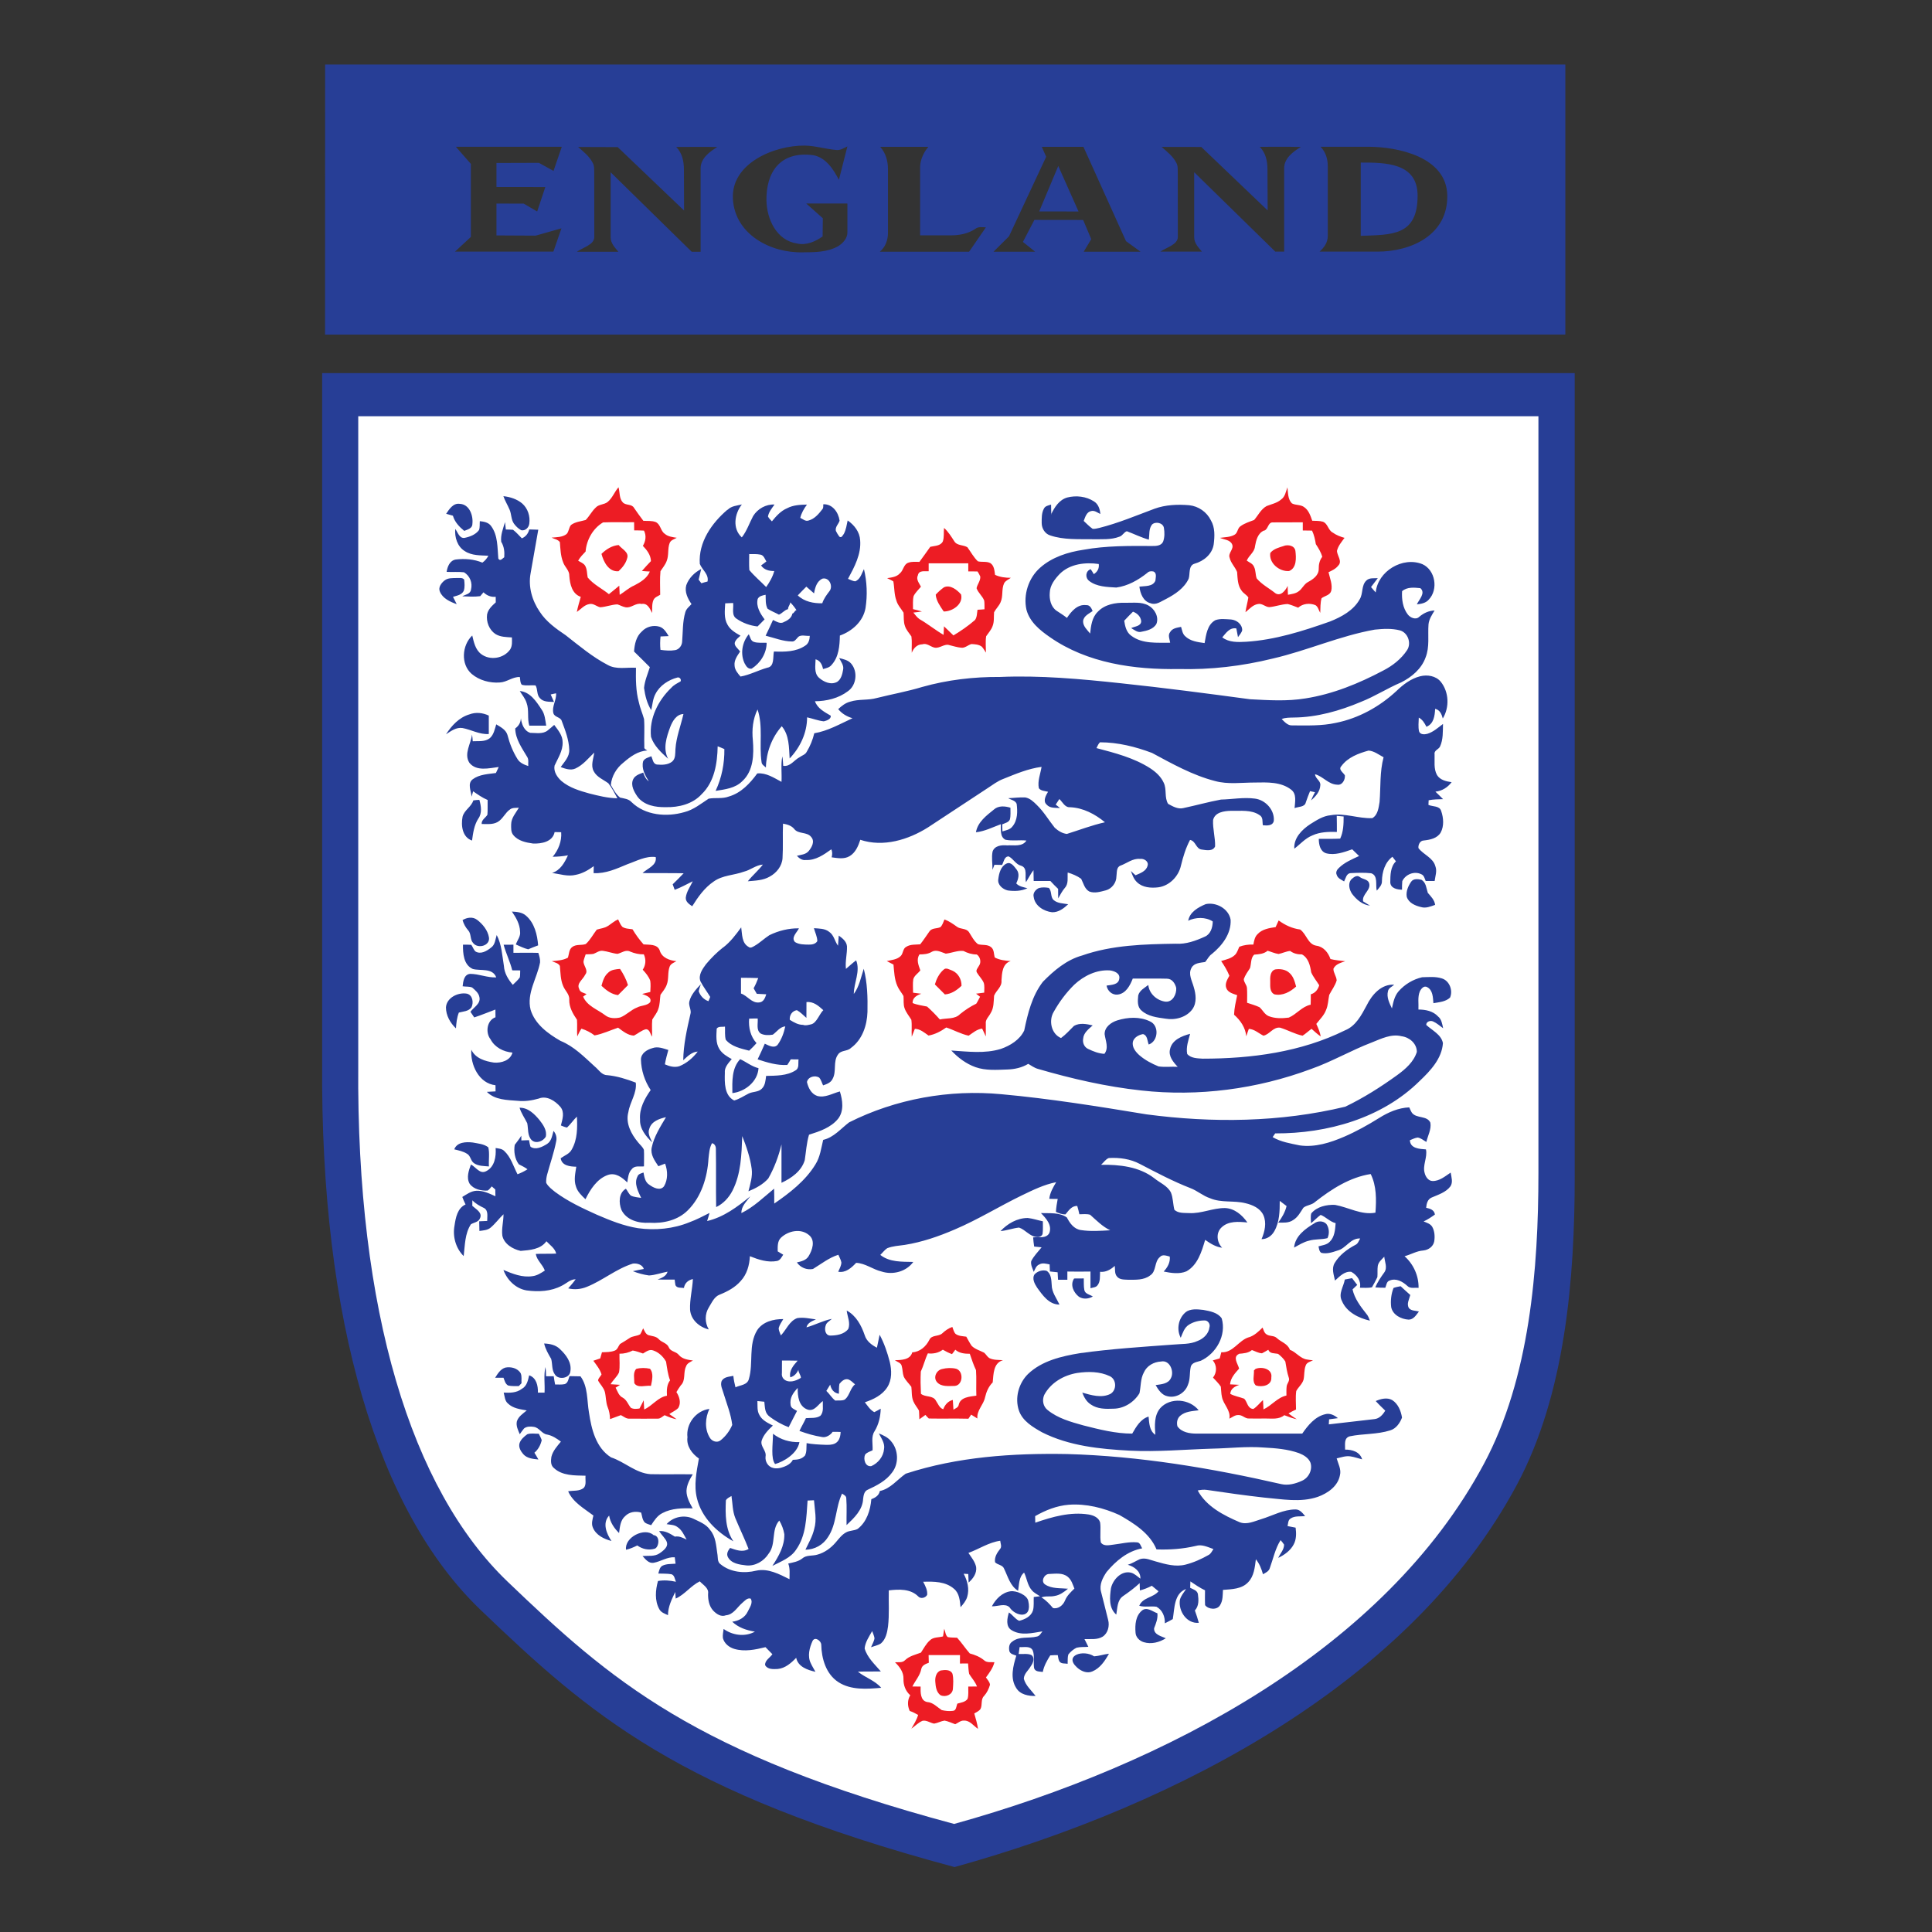
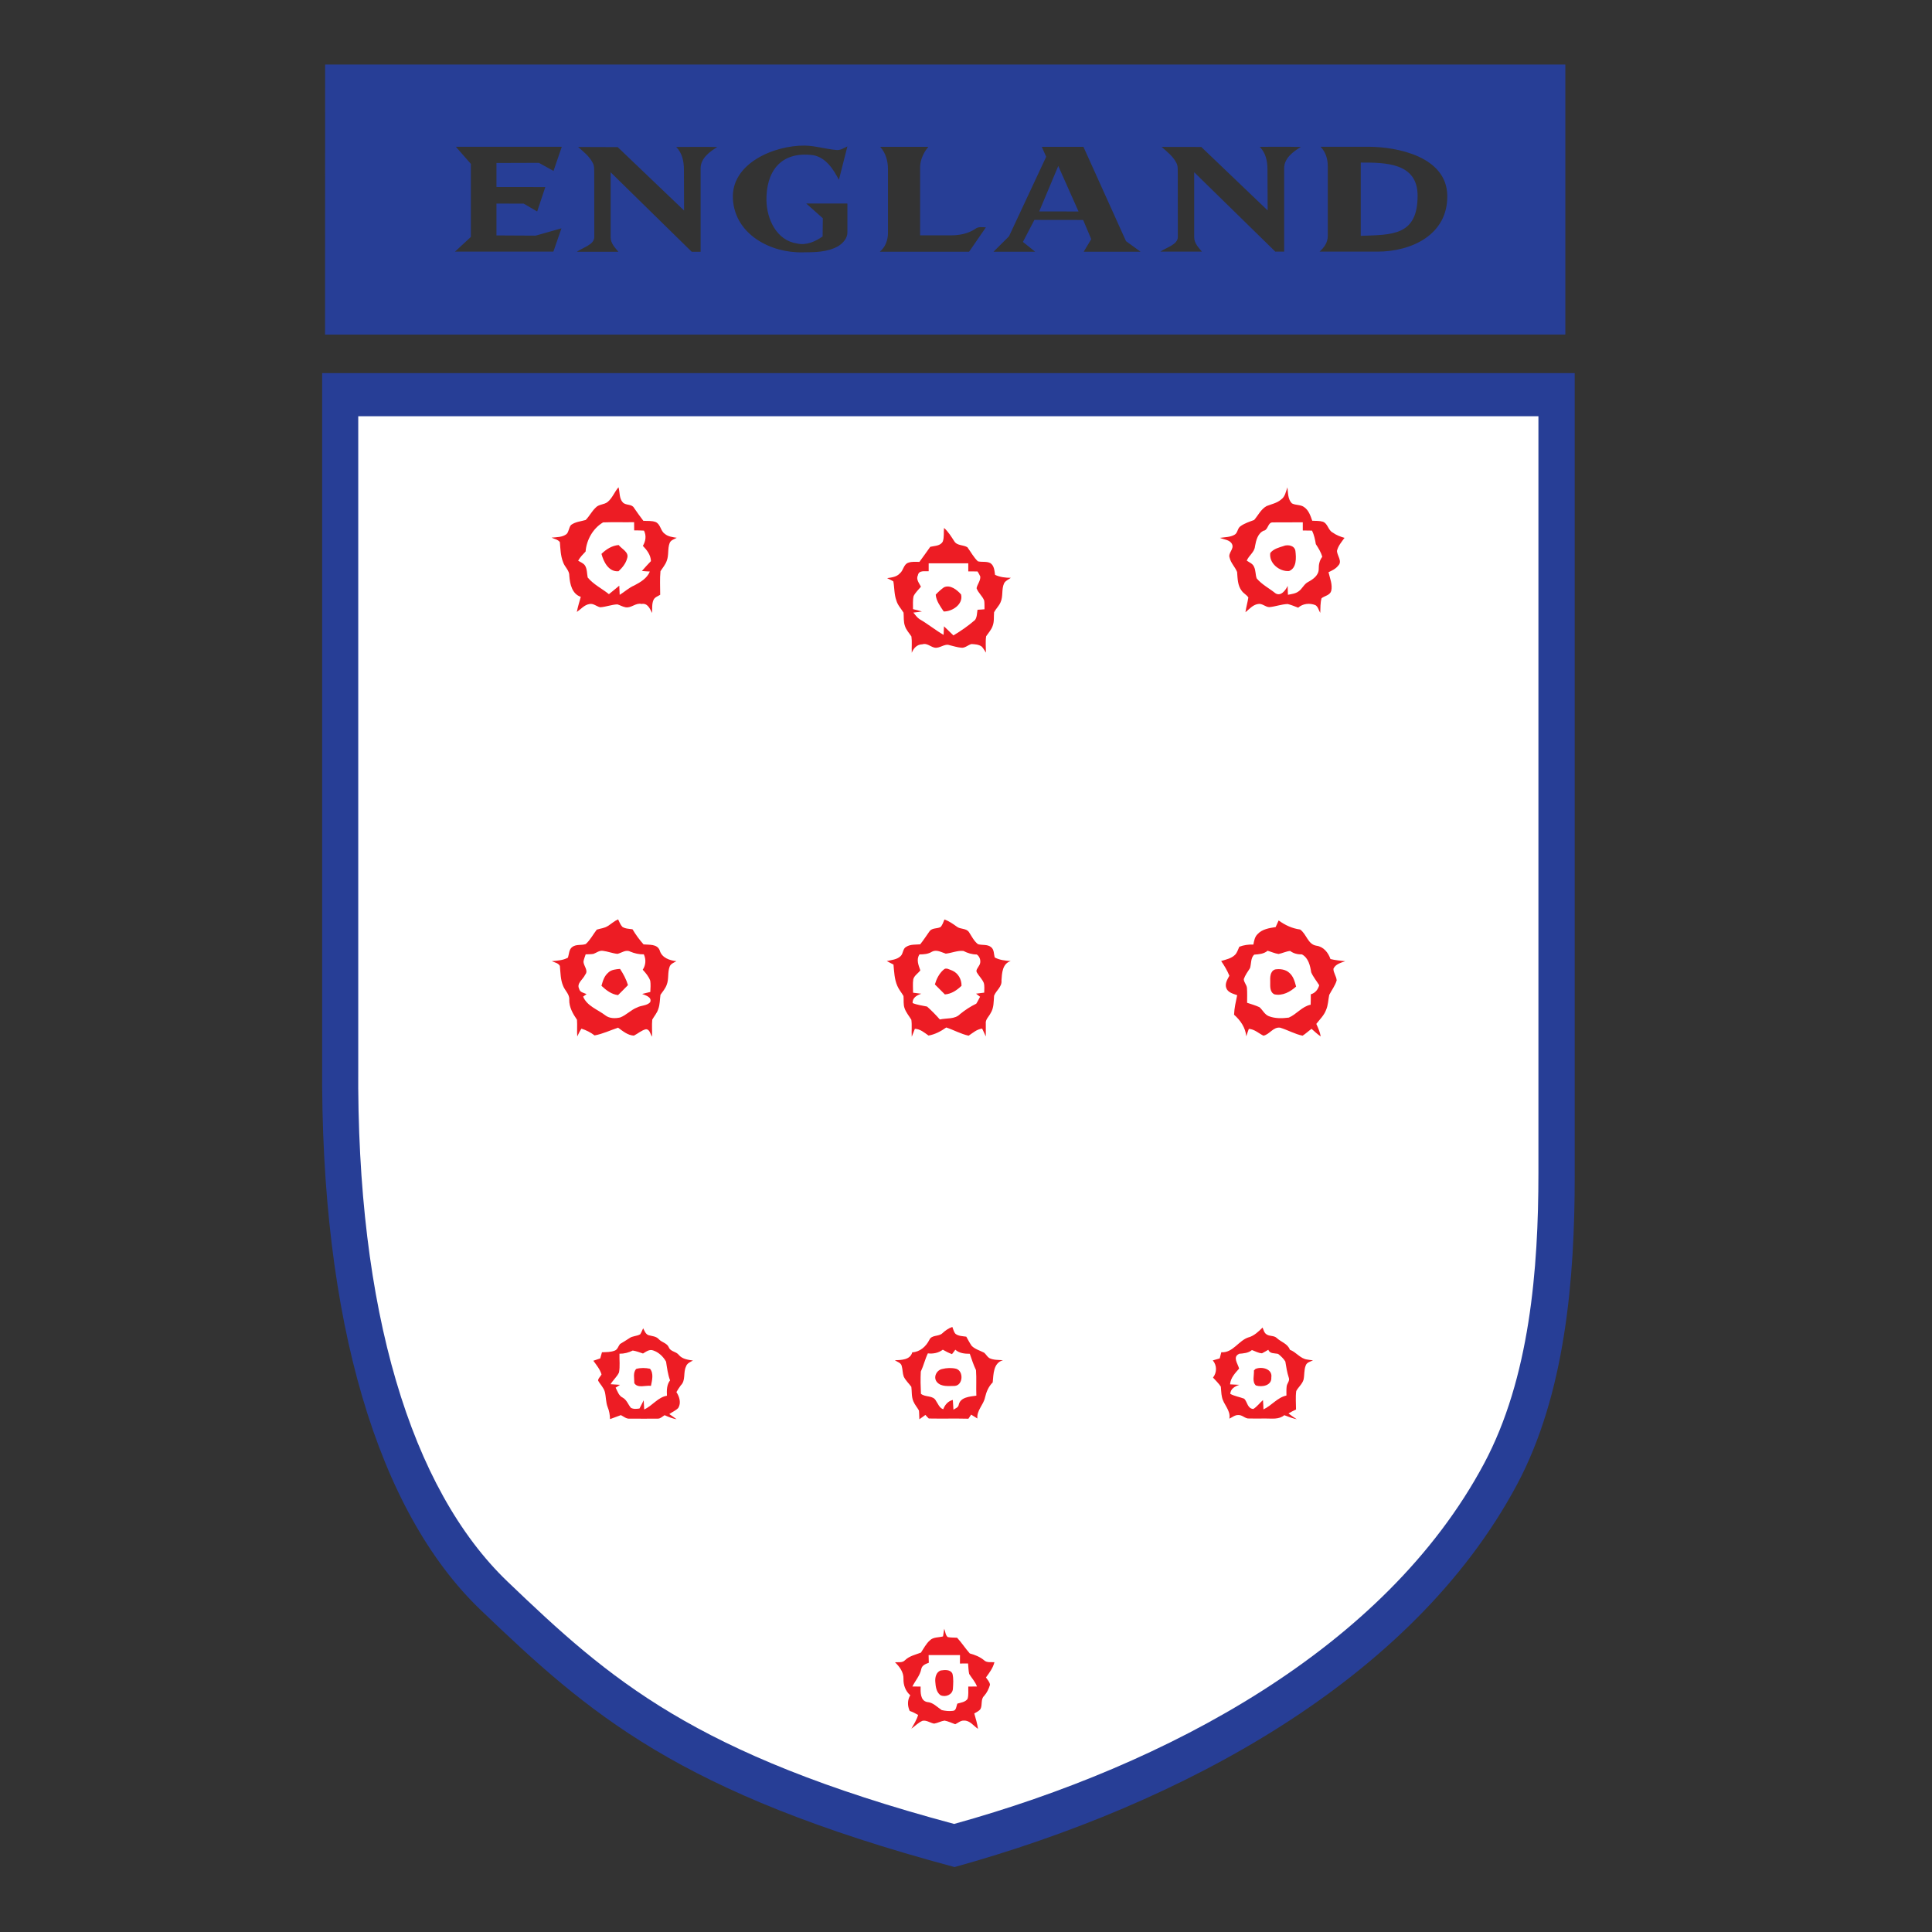
<svg xmlns="http://www.w3.org/2000/svg" width="28" height="28" viewBox="0 0 28 28" fill="none">
  <rect x="0" y="0" width="28" height="28" fill="#333333" stroke="none" />
  <path fill-rule="evenodd" clip-rule="evenodd" d="M15.337 2.405L15.631 3.065L15.061 3.064L15.337 2.406V2.405ZM19.721 2.356C20.076 2.356 20.545 2.356 20.545 2.837C20.545 3.422 20.169 3.401 19.721 3.418V2.356ZM19.139 2.127C19.212 2.203 19.243 2.301 19.243 2.406V3.421C19.243 3.516 19.19 3.587 19.124 3.647H19.961C20.449 3.647 20.985 3.408 20.975 2.832C20.965 2.269 20.248 2.127 19.831 2.127H19.139ZM15.098 2.127L15.162 2.272L14.623 3.425L14.399 3.648H15.002L14.825 3.506L14.991 3.187L15.698 3.188L15.815 3.466L15.706 3.648H16.53L16.319 3.495L15.702 2.128H15.098V2.127ZM12.756 2.128C12.837 2.216 12.869 2.335 12.869 2.451V3.373C12.87 3.477 12.833 3.58 12.751 3.648H14.045L14.288 3.295C14.235 3.293 14.177 3.282 14.133 3.318C14.029 3.388 13.902 3.411 13.777 3.411H13.335V2.421C13.335 2.331 13.379 2.214 13.455 2.128H12.756ZM10.622 2.887C10.653 3.398 11.169 3.669 11.635 3.657C11.809 3.656 11.993 3.656 12.149 3.567C12.22 3.523 12.287 3.447 12.281 3.358V2.949H11.684L11.925 3.163L11.922 3.427C11.816 3.501 11.684 3.56 11.551 3.529C11.252 3.484 11.113 3.174 11.108 2.905C11.102 2.508 11.296 2.185 11.786 2.249C11.97 2.283 12.078 2.453 12.158 2.606L12.281 2.122C12.228 2.147 12.176 2.183 12.113 2.173C11.956 2.158 11.811 2.112 11.663 2.11C11.224 2.105 10.59 2.366 10.622 2.887ZM8.377 2.129C8.456 2.198 8.543 2.266 8.591 2.362C8.617 2.409 8.61 2.465 8.612 2.517L8.613 3.435C8.613 3.547 8.447 3.587 8.36 3.649H8.962C8.911 3.587 8.849 3.525 8.85 3.437V2.497L10.025 3.649H10.154V2.437C10.155 2.296 10.282 2.199 10.396 2.131C10.197 2.126 9.999 2.13 9.8 2.13C9.886 2.216 9.911 2.335 9.912 2.454L9.914 3.051L8.952 2.132L8.377 2.13V2.129ZM16.834 2.128C16.913 2.198 17.001 2.265 17.049 2.361C17.075 2.408 17.067 2.464 17.069 2.516L17.07 3.434C17.07 3.546 16.904 3.586 16.817 3.647H17.419C17.368 3.586 17.306 3.523 17.307 3.436V2.496L18.483 3.647H18.611V2.436C18.612 2.294 18.739 2.198 18.853 2.13C18.654 2.125 18.456 2.128 18.257 2.128C18.343 2.214 18.369 2.334 18.369 2.453L18.372 3.05L17.41 2.13L16.834 2.129V2.128ZM6.607 2.127L6.824 2.375V3.434L6.594 3.647H8.02L8.137 3.309L7.763 3.415L7.195 3.412V2.95L7.59 2.951L7.785 3.065L7.903 2.711L7.195 2.71V2.362L7.81 2.36L8.022 2.477L8.142 2.127H6.607ZM4.712 0.935L4.711 4.849L22.686 4.848V0.935H4.712Z" fill="#273E96" />
-   <path fill-rule="evenodd" clip-rule="evenodd" d="M4.669 5.407V15.395C4.64 19.162 5.483 21.912 6.965 23.332C8.54 24.84 9.826 25.984 13.834 27.059C17.108 26.15 20.462 24.363 21.983 21.52C22.688 20.202 22.822 18.526 22.822 17.046V5.407H4.669Z" fill="#273E96" />
+   <path fill-rule="evenodd" clip-rule="evenodd" d="M4.669 5.407V15.395C4.64 19.162 5.483 21.912 6.965 23.332C8.54 24.84 9.826 25.984 13.834 27.059C17.108 26.15 20.462 24.363 21.983 21.52C22.688 20.202 22.822 18.526 22.822 17.046V5.407Z" fill="#273E96" />
  <path fill-rule="evenodd" clip-rule="evenodd" d="M5.192 6.032V15.443C5.165 18.994 5.959 21.584 7.356 22.922C8.84 24.343 10.052 25.421 13.828 26.434C16.912 25.577 20.073 23.894 21.506 21.215C22.17 19.974 22.296 18.394 22.296 17V6.032H5.192Z" fill="white" />
-   <path fill-rule="evenodd" clip-rule="evenodd" d="M12.27 18.993C12.407 19.065 12.484 19.21 12.532 19.351C12.558 19.437 12.633 19.493 12.709 19.532C12.724 19.47 12.734 19.406 12.748 19.344C12.815 19.468 12.86 19.602 12.895 19.737C12.924 19.859 12.929 19.996 12.859 20.105C12.786 20.22 12.658 20.281 12.534 20.323C12.574 20.373 12.61 20.434 12.671 20.466C12.702 20.451 12.733 20.434 12.764 20.416C12.761 20.53 12.735 20.644 12.675 20.742C12.621 20.824 12.652 20.927 12.646 21.019C12.608 21.038 12.563 21.048 12.537 21.083C12.509 21.148 12.54 21.262 12.628 21.248C12.726 21.205 12.803 21.11 12.812 21.002C12.828 20.916 12.772 20.845 12.737 20.774C12.803 20.802 12.871 20.832 12.916 20.89C13.022 21.013 13.03 21.214 12.927 21.343C12.842 21.461 12.704 21.531 12.574 21.591C12.523 21.613 12.515 21.675 12.509 21.723C12.502 21.884 12.378 21.999 12.269 22.103C12.266 21.974 12.275 21.844 12.265 21.716C12.266 21.678 12.229 21.665 12.204 21.646C12.107 21.847 12.127 22.087 12.001 22.275C11.932 22.387 11.807 22.46 11.673 22.459C11.72 22.361 11.775 22.266 11.8 22.16C11.841 22.023 11.807 21.881 11.797 21.743C11.766 21.744 11.735 21.746 11.704 21.747C11.686 21.99 11.685 22.253 11.537 22.46C11.458 22.58 11.317 22.63 11.194 22.694C11.285 22.555 11.372 22.404 11.367 22.234C11.355 22.165 11.33 22.097 11.294 22.037C11.173 22.172 11.251 22.377 11.14 22.516C11.072 22.625 10.945 22.7 10.815 22.687C10.718 22.676 10.597 22.661 10.548 22.564C10.525 22.516 10.552 22.471 10.581 22.434C10.668 22.463 10.76 22.502 10.849 22.449C10.791 22.298 10.719 22.152 10.657 22.002C10.615 21.899 10.618 21.789 10.601 21.681C10.573 21.7 10.535 21.712 10.52 21.745C10.511 21.946 10.511 22.165 10.629 22.338C10.387 22.204 10.168 21.992 10.101 21.716C10.053 21.524 10.095 21.328 10.129 21.138C10.028 21.068 9.946 20.957 9.963 20.83C9.94 20.635 10.086 20.444 10.281 20.419C10.22 20.549 10.209 20.71 10.287 20.836C10.318 20.89 10.396 20.916 10.446 20.872C10.518 20.814 10.576 20.736 10.612 20.651C10.594 20.496 10.534 20.35 10.489 20.202C10.474 20.143 10.436 20.081 10.457 20.019C10.488 19.953 10.568 19.953 10.628 19.94C10.634 19.997 10.645 20.051 10.659 20.106C10.728 20.073 10.833 20.074 10.854 19.983C10.921 19.754 10.843 19.492 10.973 19.279C11.054 19.155 11.21 19.116 11.352 19.117C11.327 19.16 11.297 19.201 11.285 19.249C11.286 19.287 11.305 19.318 11.317 19.354C11.397 19.271 11.44 19.145 11.554 19.103C11.645 19.088 11.736 19.11 11.825 19.122C11.769 19.147 11.704 19.17 11.688 19.237C11.812 19.203 11.928 19.139 12.056 19.114C12.024 19.146 11.976 19.166 11.966 19.212C11.947 19.265 11.959 19.352 12.03 19.356C12.121 19.356 12.233 19.34 12.293 19.261C12.329 19.174 12.281 19.082 12.271 18.994L12.27 18.993ZM12.165 20.058C12.157 20.104 12.16 20.151 12.158 20.199C12.086 20.19 12.045 20.135 12.032 20.067C12.014 20.096 11.995 20.127 11.976 20.158C12.023 20.202 12.054 20.259 12.105 20.298C12.148 20.294 12.22 20.304 12.249 20.279C12.313 20.224 12.324 20.116 12.392 20.063C12.361 20.038 12.334 20.007 12.297 19.992C12.243 19.974 12.196 20.018 12.165 20.057V20.058ZM11.607 19.969C11.607 19.928 11.57 19.893 11.571 19.852C11.548 19.903 11.51 19.947 11.453 19.961C11.434 19.861 11.501 19.787 11.56 19.72C11.484 19.718 11.409 19.718 11.333 19.718C11.333 19.779 11.332 19.84 11.332 19.899C11.317 19.997 11.433 20.078 11.607 19.969ZM11.212 21.277C11.289 21.291 11.361 21.26 11.4 21.241C11.437 21.223 11.474 21.193 11.49 21.157C11.559 21.154 11.613 21.151 11.666 21.096C11.695 21.04 11.685 20.975 11.69 20.915C11.757 20.93 11.886 20.937 11.955 20.939C12.056 20.943 12.176 20.942 12.183 20.753C12.143 20.751 12.106 20.751 12.067 20.751C12.042 20.792 11.976 20.838 11.917 20.827C11.791 20.806 11.706 20.781 11.586 20.738C11.623 20.66 11.644 20.631 11.68 20.553C11.748 20.546 11.828 20.56 11.889 20.519C11.943 20.462 11.921 20.375 11.925 20.305C11.856 20.354 11.806 20.457 11.708 20.43C11.575 20.385 11.559 20.235 11.561 20.115C11.488 20.193 11.444 20.262 11.458 20.361C11.462 20.41 11.515 20.425 11.551 20.448C11.515 20.521 11.465 20.611 11.43 20.684C11.344 20.653 11.233 20.592 11.159 20.535C11.081 20.48 11.088 20.405 11.077 20.315C11.044 20.312 11.009 20.309 10.977 20.305C10.98 20.373 10.97 20.447 11.006 20.508C11.045 20.584 11.128 20.623 11.201 20.66C11.136 20.722 11.067 20.79 11.039 20.877C11.014 20.963 11.112 21.023 11.095 21.109C11.086 21.182 11.132 21.262 11.212 21.276L11.212 21.277ZM11.233 21.218C11.169 21.135 11.201 20.942 11.203 20.779C11.312 20.865 11.448 20.905 11.586 20.9C11.557 21.069 11.351 21.187 11.233 21.218ZM17.179 19.02C17.252 18.962 17.353 18.975 17.439 18.984C17.534 19.002 17.648 19.021 17.706 19.107C17.777 19.351 17.628 19.616 17.403 19.721C17.35 19.74 17.274 19.743 17.257 19.81C17.238 19.896 17.252 19.988 17.216 20.07C17.176 20.187 17.045 20.266 16.922 20.236C16.838 20.22 16.788 20.142 16.748 20.074C16.828 20.061 16.93 20.058 16.969 19.974C17.022 19.879 16.954 19.706 16.828 19.732C16.723 19.737 16.621 19.793 16.578 19.89C16.527 19.983 16.536 20.092 16.514 20.192C16.435 20.323 16.29 20.415 16.135 20.416C16.024 20.421 15.903 20.421 15.808 20.354C15.746 20.315 15.71 20.248 15.685 20.183C15.814 20.219 15.962 20.266 16.092 20.202C16.186 20.149 16.185 19.993 16.085 19.945C15.939 19.875 15.769 19.875 15.612 19.898C15.417 19.93 15.229 20.038 15.134 20.216C15.1 20.292 15.117 20.386 15.185 20.437C15.332 20.556 15.521 20.608 15.701 20.658C15.933 20.717 16.168 20.777 16.409 20.777C16.466 20.678 16.529 20.566 16.646 20.53C16.656 20.624 16.656 20.735 16.744 20.794C16.735 20.663 16.724 20.514 16.816 20.407C16.961 20.247 17.241 20.273 17.372 20.439C17.28 20.451 17.177 20.455 17.104 20.519C17.061 20.556 17.05 20.617 17.064 20.671C17.126 20.76 17.243 20.777 17.344 20.777C17.854 20.778 18.364 20.776 18.873 20.777C18.956 20.657 19.058 20.531 19.205 20.496C19.273 20.476 19.339 20.51 19.39 20.553C19.348 20.559 19.304 20.564 19.262 20.57C19.262 20.588 19.259 20.624 19.258 20.643C19.479 20.617 19.699 20.592 19.918 20.567C19.991 20.56 20.041 20.503 20.076 20.444C20.029 20.398 19.982 20.354 19.938 20.305C20.011 20.273 20.103 20.249 20.177 20.291C20.263 20.346 20.304 20.449 20.319 20.545C20.289 20.624 20.233 20.705 20.148 20.73C19.957 20.791 19.754 20.776 19.562 20.816C19.472 20.841 19.497 20.939 19.494 21.009C19.595 21.007 19.71 21.041 19.741 21.15C19.685 21.136 19.631 21.116 19.573 21.107C19.505 21.096 19.438 21.121 19.372 21.136C19.394 21.215 19.442 21.296 19.419 21.382C19.389 21.541 19.241 21.642 19.1 21.693C18.848 21.78 18.578 21.726 18.32 21.704C18.043 21.673 17.767 21.634 17.492 21.593C17.447 21.586 17.401 21.592 17.358 21.601C17.485 21.835 17.733 21.961 17.968 22.062C18.073 22.101 18.178 22.047 18.278 22.017C18.443 21.967 18.599 21.876 18.776 21.876C18.838 21.875 18.879 21.929 18.915 21.973C18.843 21.98 18.764 21.966 18.703 22.008C18.666 22.031 18.67 22.08 18.66 22.117C18.7 22.125 18.739 22.133 18.777 22.14C18.788 22.221 18.789 22.31 18.749 22.383C18.702 22.473 18.615 22.535 18.525 22.578C18.553 22.514 18.61 22.461 18.61 22.386C18.595 22.363 18.578 22.341 18.559 22.321C18.481 22.445 18.452 22.592 18.402 22.729C18.388 22.774 18.341 22.794 18.304 22.815C18.282 22.736 18.253 22.662 18.201 22.598C18.186 22.713 18.175 22.843 18.089 22.931C17.996 23.031 17.85 23.032 17.724 23.042C17.72 23.117 17.724 23.196 17.683 23.262C17.64 23.338 17.512 23.326 17.465 23.263C17.461 23.191 17.464 23.119 17.464 23.048C17.389 23.012 17.321 22.966 17.252 22.919C17.251 22.95 17.251 22.981 17.249 23.012C17.291 23.034 17.351 23.048 17.361 23.103C17.372 23.183 17.378 23.274 17.317 23.34C17.338 23.399 17.358 23.458 17.374 23.519C17.197 23.535 17.075 23.346 17.1 23.186C17.115 23.127 17.157 23.08 17.19 23.029C17.014 23.093 17.023 23.312 16.997 23.465C16.96 23.486 16.921 23.507 16.882 23.526C16.885 23.429 16.848 23.334 16.76 23.286C16.678 23.274 16.592 23.296 16.511 23.272C16.561 23.15 16.715 23.155 16.79 23.062C16.757 23.036 16.726 23.009 16.693 22.982C16.639 23.011 16.581 23.034 16.52 23.05C16.519 23.014 16.519 22.98 16.517 22.944C16.442 23.014 16.359 23.075 16.276 23.132C16.19 23.191 16.195 23.308 16.178 23.4C16.066 23.305 16.083 23.146 16.101 23.017C16.13 22.89 16.254 22.757 16.394 22.793C16.445 22.808 16.484 22.847 16.527 22.879C16.533 22.771 16.436 22.704 16.345 22.678C16.407 22.659 16.461 22.623 16.519 22.597C16.6 22.569 16.678 22.612 16.754 22.631C16.892 22.67 17.037 22.712 17.18 22.676C17.299 22.646 17.412 22.595 17.519 22.534C17.551 22.516 17.565 22.48 17.586 22.45C17.503 22.421 17.417 22.377 17.329 22.405C17.142 22.449 16.951 22.462 16.761 22.455C16.663 22.219 16.434 22.077 16.222 21.956C15.994 21.853 15.739 21.789 15.488 21.808C15.315 21.822 15.152 21.887 15.002 21.973C15.002 22.005 15.004 22.035 15.004 22.068C15.252 21.982 15.513 21.908 15.776 21.949C15.845 21.96 15.923 21.992 15.944 22.065C15.957 22.16 15.938 22.259 15.954 22.354C15.996 22.415 16.076 22.393 16.136 22.386C16.249 22.373 16.363 22.342 16.479 22.353C16.523 22.354 16.533 22.407 16.553 22.44C16.341 22.479 16.171 22.622 16.037 22.783C15.982 22.865 15.929 22.966 15.957 23.068C15.991 23.205 16.027 23.34 16.06 23.477C16.083 23.563 16.058 23.67 15.98 23.72C15.901 23.768 15.804 23.752 15.717 23.755C15.736 23.793 15.756 23.83 15.773 23.867C15.717 23.872 15.658 23.866 15.602 23.88C15.556 23.903 15.515 23.937 15.483 23.978C15.47 24.021 15.476 24.068 15.473 24.113C15.434 24.105 15.383 24.117 15.355 24.08C15.337 24.052 15.337 24.016 15.33 23.987C15.294 23.987 15.257 23.988 15.221 23.991C15.174 24.066 15.13 24.143 15.113 24.231C15.066 24.224 15.004 24.231 14.987 24.176C14.973 24.092 14.998 24.003 14.968 23.921C14.934 23.849 14.841 23.876 14.777 23.871C14.773 23.903 14.767 23.938 14.763 23.971C14.824 23.975 14.89 23.96 14.948 23.986C15.002 24.028 14.973 24.102 14.938 24.149C14.906 24.208 14.84 24.255 14.838 24.33C14.865 24.43 14.949 24.5 15.009 24.579C14.907 24.582 14.785 24.56 14.728 24.464C14.636 24.322 14.683 24.145 14.729 23.995C14.693 23.98 14.643 23.974 14.629 23.931C14.618 23.881 14.623 23.822 14.669 23.793C14.771 23.709 14.909 23.749 15.027 23.718C15.068 23.711 15.085 23.671 15.108 23.643C14.961 23.666 14.795 23.711 14.658 23.624C14.572 23.57 14.597 23.451 14.622 23.369C14.676 23.403 14.712 23.465 14.771 23.49C14.852 23.47 14.942 23.428 14.97 23.342C14.988 23.277 14.978 23.21 14.982 23.145C15.012 23.141 15.043 23.138 15.073 23.134C15.033 23.107 14.986 23.086 14.954 23.047C14.89 22.975 14.883 22.875 14.842 22.791C14.764 22.856 14.771 22.964 14.755 23.055C14.64 22.986 14.607 22.847 14.552 22.735C14.531 22.678 14.457 22.681 14.421 22.641C14.41 22.568 14.45 22.504 14.493 22.45C14.524 22.416 14.499 22.369 14.496 22.33C14.332 22.352 14.189 22.45 14.035 22.506C14.078 22.57 14.13 22.632 14.147 22.71C14.159 22.8 14.103 22.879 14.038 22.935C14.037 22.895 14.035 22.854 14.033 22.812C14.016 22.811 13.983 22.809 13.966 22.808C14.021 22.909 14.052 23.03 14.017 23.144C14 23.201 13.96 23.248 13.921 23.293C13.911 23.2 13.905 23.092 13.827 23.027C13.704 22.919 13.533 22.919 13.379 22.924C13.41 22.982 13.444 23.046 13.437 23.114C13.414 23.158 13.343 23.177 13.307 23.136C13.195 23.024 13.027 23.032 12.881 23.049C12.877 23.223 12.89 23.398 12.87 23.57C12.858 23.659 12.838 23.757 12.767 23.818C12.724 23.846 12.672 23.855 12.624 23.873C12.641 23.829 12.667 23.79 12.674 23.743C12.669 23.706 12.652 23.674 12.64 23.639C12.596 23.718 12.539 23.799 12.531 23.891C12.57 24.025 12.679 24.122 12.766 24.224C12.654 24.226 12.543 24.223 12.433 24.227C12.541 24.314 12.681 24.355 12.771 24.461C12.564 24.479 12.334 24.497 12.151 24.379C11.97 24.262 11.906 24.036 11.902 23.832C11.898 23.782 11.816 23.716 11.778 23.778C11.732 23.878 11.698 24.003 11.752 24.108C11.771 24.15 11.796 24.188 11.818 24.229C11.702 24.203 11.565 24.156 11.539 24.026C11.466 24.102 11.38 24.178 11.271 24.188C11.207 24.191 11.125 24.197 11.089 24.133C11.082 24.064 11.159 24.026 11.194 23.974C11.161 23.941 11.127 23.906 11.094 23.872C10.947 23.908 10.792 23.941 10.642 23.897C10.568 23.875 10.498 23.821 10.477 23.741C10.471 23.697 10.482 23.651 10.487 23.608C10.619 23.702 10.797 23.726 10.941 23.647C10.82 23.628 10.702 23.589 10.612 23.503C10.705 23.492 10.796 23.444 10.837 23.356C10.863 23.3 10.918 23.229 10.879 23.168C10.828 23.154 10.792 23.202 10.756 23.232C10.681 23.296 10.629 23.401 10.52 23.41C10.45 23.438 10.382 23.391 10.335 23.341C10.276 23.276 10.26 23.183 10.262 23.098C10.276 23.015 10.19 22.971 10.142 22.918C10.012 22.982 9.924 23.109 9.793 23.168C9.792 23.143 9.787 23.095 9.786 23.072C9.736 23.177 9.681 23.286 9.681 23.408C9.634 23.387 9.58 23.369 9.555 23.321C9.486 23.196 9.499 23.045 9.536 22.913C9.623 22.898 9.711 22.905 9.796 22.924C9.779 22.884 9.776 22.83 9.731 22.815C9.669 22.804 9.605 22.808 9.541 22.805C9.553 22.763 9.561 22.708 9.606 22.689C9.664 22.662 9.729 22.668 9.791 22.662C9.787 22.631 9.784 22.6 9.779 22.569C9.67 22.562 9.578 22.63 9.474 22.649C9.403 22.662 9.355 22.599 9.312 22.551C9.395 22.544 9.488 22.562 9.56 22.511C9.764 22.374 9.634 22.315 9.552 22.19C9.639 22.181 9.711 22.227 9.781 22.27C9.843 22.258 9.896 22.287 9.951 22.313C9.914 22.248 9.883 22.173 9.818 22.131C9.773 22.096 9.714 22.099 9.661 22.089C9.755 21.982 9.917 21.949 10.048 22.01C10.135 22.053 10.235 22.089 10.291 22.173C10.373 22.268 10.378 22.398 10.396 22.517C10.407 22.568 10.392 22.637 10.444 22.671C10.586 22.788 10.788 22.806 10.961 22.763C11.132 22.726 11.294 22.814 11.442 22.887C11.442 22.811 11.452 22.733 11.424 22.66C11.493 22.644 11.567 22.633 11.625 22.588C11.687 22.532 11.774 22.554 11.849 22.53C11.95 22.502 12.04 22.437 12.109 22.357C12.156 22.303 12.199 22.242 12.263 22.208C12.315 22.179 12.379 22.186 12.43 22.158C12.562 22.056 12.614 21.889 12.628 21.727C12.684 21.707 12.739 21.674 12.751 21.609C12.905 21.577 13.003 21.444 13.126 21.358C13.878 21.112 14.68 21.059 15.466 21.073C16.512 21.102 17.551 21.276 18.569 21.509C18.67 21.532 18.776 21.503 18.868 21.461C18.966 21.419 19.026 21.301 18.992 21.198C18.964 21.127 18.892 21.086 18.826 21.06C18.664 21.002 18.489 20.988 18.32 20.979C18.069 20.959 17.818 20.99 17.566 20.995C17.169 21.007 16.772 21.044 16.373 21.024C15.941 21.001 15.494 20.956 15.102 20.758C14.969 20.683 14.82 20.596 14.767 20.443C14.705 20.261 14.762 20.048 14.899 19.913C15.1 19.721 15.385 19.655 15.653 19.611C16.1 19.549 16.55 19.52 17.001 19.487C17.12 19.475 17.247 19.486 17.359 19.433C17.443 19.401 17.518 19.328 17.528 19.237C17.545 19.19 17.505 19.132 17.454 19.137C17.376 19.137 17.297 19.157 17.232 19.198C17.163 19.24 17.141 19.32 17.112 19.388C17.048 19.266 17.078 19.106 17.182 19.019L17.179 19.02ZM14.375 23.28C14.43 23.176 14.522 23.08 14.645 23.062C14.73 23.05 14.883 23.115 14.902 23.2C14.967 23.478 14.715 23.425 14.632 23.296C14.569 23.23 14.457 23.283 14.375 23.28ZM15.857 24.005C15.93 24 15.999 23.975 16.072 23.967C16.014 24.07 15.944 24.177 15.83 24.224C15.752 24.258 15.665 24.218 15.608 24.165C15.415 23.989 15.703 23.903 15.857 24.005L15.857 24.005ZM16.55 23.341C16.622 23.283 16.703 23.356 16.774 23.381C16.782 23.46 16.753 23.528 16.726 23.598C16.72 23.691 16.831 23.713 16.896 23.743C16.803 23.802 16.686 23.833 16.577 23.8C16.515 23.782 16.459 23.727 16.457 23.66C16.448 23.549 16.457 23.417 16.551 23.341H16.55ZM15.146 22.963C15.242 23.028 15.367 23.014 15.478 23.025C15.421 23.073 15.358 23.119 15.283 23.13C15.221 23.145 15.153 23.126 15.093 23.151C15.16 23.19 15.211 23.248 15.261 23.305C15.337 23.323 15.406 23.265 15.434 23.198C15.462 23.126 15.518 23.075 15.571 23.023C15.546 22.961 15.527 22.893 15.473 22.851C15.398 22.79 15.294 22.808 15.205 22.811C15.134 22.811 15.079 22.919 15.146 22.963H15.146ZM7.892 20.184C7.899 20.06 7.877 19.933 7.905 19.812C7.912 19.855 7.912 19.901 7.914 19.946H8.025C8.031 19.986 8.037 20.026 8.045 20.065C8.094 20.064 8.142 20.07 8.187 20.059C8.234 20.04 8.238 19.984 8.254 19.944C8.307 19.945 8.36 19.945 8.413 19.947C8.524 20.098 8.505 20.297 8.536 20.473C8.572 20.713 8.636 20.982 8.855 21.121C9.053 21.186 9.215 21.351 9.429 21.365C9.633 21.369 9.835 21.364 10.04 21.367C9.996 21.44 9.953 21.518 9.949 21.606C9.949 21.698 9.994 21.78 10.039 21.86C9.892 21.857 9.736 21.857 9.602 21.928C9.527 21.964 9.481 22.037 9.437 22.104C9.406 22.092 9.369 22.086 9.342 22.062C9.308 22.023 9.306 21.969 9.292 21.922C9.213 21.897 9.121 21.911 9.061 21.972C8.989 22.033 8.984 22.132 8.972 22.218C8.902 22.149 8.844 22.065 8.828 21.965C8.726 22.073 8.791 22.229 8.862 22.333C8.754 22.305 8.637 22.249 8.592 22.138C8.567 22.081 8.588 22.02 8.6 21.964C8.466 21.862 8.304 21.774 8.234 21.613C8.309 21.599 8.396 21.616 8.46 21.564C8.502 21.517 8.48 21.446 8.486 21.387C8.33 21.383 8.15 21.39 8.028 21.276C7.978 21.237 7.983 21.169 7.991 21.114C8.012 21.027 8.074 20.96 8.129 20.893C8.07 20.849 8.006 20.806 7.931 20.791C7.852 20.781 7.816 20.69 7.736 20.679C7.689 20.672 7.634 20.671 7.595 20.702C7.572 20.728 7.553 20.758 7.533 20.786C7.508 20.727 7.476 20.664 7.491 20.599C7.514 20.527 7.58 20.487 7.634 20.441C7.54 20.424 7.435 20.412 7.362 20.341C7.315 20.302 7.315 20.237 7.3 20.183C7.39 20.187 7.487 20.187 7.563 20.128C7.636 20.089 7.652 20.005 7.669 19.932C7.775 19.968 7.798 20.083 7.796 20.183H7.891L7.892 20.184ZM7.886 19.471C7.967 19.474 8.053 19.491 8.113 19.55C8.202 19.633 8.289 19.745 8.266 19.876C8.256 19.977 8.095 20.002 8.043 19.922C7.993 19.855 8.009 19.768 7.988 19.694C7.946 19.622 7.905 19.552 7.886 19.471ZM7.32 19.821C7.403 19.803 7.504 19.828 7.547 19.904C7.565 19.949 7.555 19.999 7.558 20.047C7.549 20.057 7.529 20.077 7.519 20.088C7.468 20.087 7.417 20.092 7.365 20.08C7.322 20.057 7.313 20.007 7.297 19.967H7.176C7.213 19.909 7.252 19.844 7.319 19.822L7.32 19.821ZM7.642 20.786C7.695 20.768 7.754 20.78 7.809 20.779C7.823 20.81 7.841 20.84 7.851 20.872C7.835 20.942 7.8 21.008 7.745 21.054C7.766 21.087 7.784 21.118 7.803 21.152C7.725 21.144 7.638 21.137 7.583 21.074C7.547 21.032 7.513 20.976 7.529 20.918C7.547 20.861 7.596 20.82 7.642 20.786V20.786ZM9.073 22.46C9.048 22.278 9.344 22.131 9.472 22.248C9.575 22.259 9.549 22.427 9.488 22.445C9.401 22.471 9.309 22.451 9.236 22.398C9.185 22.423 9.13 22.448 9.073 22.46ZM7.198 13.55C7.271 13.687 7.278 13.848 7.303 13.999C7.309 14.103 7.365 14.195 7.432 14.273C7.468 14.237 7.505 14.206 7.534 14.165C7.539 14.131 7.538 14.097 7.539 14.064C7.5 14.063 7.461 14.063 7.424 14.063C7.392 13.935 7.333 13.818 7.299 13.692C7.346 13.691 7.394 13.691 7.441 13.691V13.809C7.563 13.809 7.682 13.806 7.802 13.81C7.816 13.854 7.83 13.899 7.827 13.947C7.785 14.176 7.629 14.394 7.69 14.635C7.754 14.844 7.942 14.981 8.123 15.085C8.318 15.164 8.466 15.317 8.619 15.456C8.676 15.502 8.719 15.581 8.799 15.582C8.942 15.595 9.08 15.639 9.214 15.69C9.233 15.842 9.13 15.97 9.107 16.116C9.063 16.277 9.147 16.435 9.248 16.556C9.276 16.592 9.315 16.621 9.332 16.665C9.337 16.744 9.332 16.825 9.333 16.904C9.274 16.911 9.198 16.887 9.156 16.945C9.106 16.994 9.102 17.071 9.091 17.137C9.016 17.064 8.92 16.989 8.808 17.029C8.652 17.085 8.555 17.238 8.485 17.38C8.429 17.327 8.369 17.271 8.347 17.195C8.314 17.102 8.338 17.002 8.352 16.909C8.263 16.907 8.142 16.896 8.126 16.786C8.183 16.745 8.256 16.722 8.288 16.656C8.369 16.513 8.369 16.342 8.361 16.183C8.31 16.231 8.271 16.292 8.218 16.341C8.186 16.336 8.159 16.323 8.129 16.311C8.151 16.222 8.188 16.118 8.119 16.039C8.046 15.955 7.924 15.874 7.808 15.921C7.71 15.949 7.607 15.965 7.504 15.954C7.35 15.942 7.171 15.942 7.056 15.824C7.098 15.821 7.14 15.819 7.182 15.817C7.181 15.788 7.181 15.758 7.181 15.728C6.941 15.702 6.815 15.432 6.831 15.213C6.89 15.34 7.033 15.381 7.16 15.4C7.266 15.408 7.397 15.37 7.427 15.255C7.297 15.244 7.171 15.18 7.109 15.062C7.033 14.966 7.055 14.787 7.181 14.743C7.181 14.706 7.181 14.668 7.18 14.631C7.078 14.668 6.977 14.712 6.873 14.745C6.854 14.719 6.836 14.692 6.818 14.664C6.865 14.597 6.97 14.547 6.948 14.451C6.938 14.392 6.887 14.35 6.843 14.312C6.801 14.294 6.752 14.302 6.705 14.294C6.712 14.225 6.724 14.121 6.814 14.114C6.941 14.114 7.063 14.171 7.192 14.165C7.138 14.023 6.965 14.074 6.852 14.043C6.718 13.984 6.708 13.816 6.71 13.691C6.749 13.691 6.79 13.69 6.83 13.693C6.853 13.724 6.863 13.764 6.892 13.79C6.968 13.835 7.055 13.783 7.116 13.734C7.177 13.692 7.178 13.614 7.199 13.55H7.198ZM6.583 16.658C6.624 16.55 6.754 16.547 6.851 16.558C6.927 16.573 7.013 16.578 7.077 16.628C7.098 16.717 7.08 16.813 7.086 16.905C7.013 16.898 6.934 16.902 6.87 16.858C6.82 16.825 6.822 16.75 6.768 16.721C6.712 16.685 6.647 16.673 6.583 16.657V16.658ZM7.53 16.054C7.654 16.052 7.746 16.145 7.819 16.233C7.871 16.3 7.93 16.382 7.91 16.473C7.873 16.541 7.765 16.583 7.703 16.521C7.642 16.455 7.658 16.359 7.641 16.278C7.604 16.203 7.554 16.134 7.53 16.054ZM6.463 14.599C6.473 14.458 6.64 14.378 6.767 14.401C6.852 14.422 6.865 14.531 6.834 14.597C6.793 14.658 6.714 14.658 6.65 14.675C6.621 14.749 6.613 14.827 6.608 14.904C6.525 14.825 6.463 14.717 6.463 14.599ZM6.703 13.335C6.768 13.296 6.851 13.282 6.915 13.331C6.996 13.393 7.069 13.483 7.086 13.584C7.107 13.707 6.926 13.755 6.858 13.668C6.809 13.617 6.833 13.534 6.785 13.483C6.747 13.44 6.72 13.39 6.704 13.335H6.703ZM7.419 13.211C7.489 13.215 7.568 13.22 7.625 13.272C7.746 13.377 7.787 13.546 7.799 13.701C7.751 13.717 7.704 13.739 7.655 13.758C7.593 13.744 7.536 13.713 7.476 13.688C7.497 13.626 7.548 13.569 7.537 13.5C7.534 13.392 7.478 13.297 7.419 13.211L7.419 13.211ZM10.483 13.73C10.587 13.65 10.665 13.545 10.742 13.44C10.757 13.538 10.748 13.668 10.849 13.723C10.877 13.748 10.91 13.722 10.936 13.708C11.013 13.664 11.077 13.6 11.151 13.553C11.284 13.488 11.431 13.452 11.579 13.454C11.55 13.514 11.46 13.588 11.522 13.653C11.581 13.69 11.655 13.689 11.723 13.69C11.768 13.691 11.819 13.682 11.845 13.64C11.845 13.575 11.812 13.514 11.796 13.452C11.871 13.458 11.955 13.455 12.017 13.505C12.087 13.552 12.097 13.642 12.145 13.706C12.149 13.656 12.152 13.608 12.156 13.559C12.209 13.598 12.268 13.642 12.275 13.714C12.279 13.822 12.247 13.931 12.26 14.042C12.31 14 12.357 13.955 12.408 13.918C12.472 14.078 12.374 14.243 12.374 14.405C12.454 14.298 12.477 14.164 12.518 14.04C12.571 14.242 12.576 14.457 12.572 14.665C12.566 14.861 12.497 15.069 12.332 15.188C12.279 15.24 12.188 15.217 12.146 15.282C12.069 15.384 12.128 15.528 12.066 15.637C12.041 15.691 11.982 15.712 11.929 15.73C11.91 15.693 11.901 15.65 11.873 15.618C11.812 15.578 11.709 15.606 11.695 15.682C11.714 15.765 11.757 15.853 11.843 15.883C11.957 15.915 12.064 15.846 12.172 15.818C12.212 15.945 12.234 16.1 12.147 16.213C12.042 16.343 11.877 16.397 11.725 16.445C11.689 16.565 11.682 16.691 11.663 16.814C11.616 16.973 11.47 17.075 11.326 17.142C11.325 16.957 11.325 16.77 11.326 16.585C11.284 16.758 11.222 16.926 11.134 17.08C11.057 17.167 10.952 17.222 10.847 17.265C10.874 17.158 10.909 17.049 10.894 16.939C10.872 16.776 10.818 16.618 10.757 16.465C10.747 16.732 10.74 17.012 10.616 17.255C10.564 17.357 10.483 17.445 10.379 17.494C10.374 17.213 10.38 16.935 10.375 16.655C10.377 16.618 10.36 16.576 10.319 16.568C10.28 16.637 10.277 16.716 10.268 16.791C10.252 17.062 10.165 17.345 9.969 17.54C9.824 17.686 9.611 17.734 9.41 17.721C9.257 17.731 9.078 17.684 9.006 17.534C8.966 17.433 8.966 17.288 9.071 17.228C9.096 17.26 9.112 17.303 9.144 17.328C9.191 17.351 9.244 17.352 9.292 17.361C9.249 17.267 9.185 17.153 9.239 17.05C9.251 17.013 9.294 17.005 9.326 16.993C9.338 17.057 9.349 17.133 9.41 17.17C9.468 17.213 9.568 17.264 9.623 17.193C9.682 17.095 9.678 16.969 9.639 16.864C9.606 16.875 9.575 16.89 9.542 16.902C9.489 16.822 9.424 16.735 9.445 16.632C9.478 16.472 9.57 16.33 9.652 16.191C9.558 16.212 9.442 16.25 9.411 16.357C9.381 16.427 9.426 16.494 9.453 16.558C9.362 16.469 9.269 16.359 9.276 16.223C9.264 16.065 9.343 15.922 9.43 15.798C9.343 15.667 9.293 15.513 9.289 15.356C9.289 15.265 9.378 15.211 9.457 15.19C9.533 15.162 9.613 15.195 9.686 15.217C9.667 15.285 9.648 15.355 9.636 15.425C9.701 15.454 9.776 15.475 9.846 15.452C9.953 15.409 10.044 15.33 10.112 15.24C10.025 15.246 9.963 15.31 9.902 15.366C9.905 15.14 9.955 14.919 10.005 14.701C10.026 14.639 9.976 14.578 9.99 14.516C10.014 14.415 10.088 14.337 10.157 14.264C10.146 14.296 10.134 14.329 10.126 14.364C10.147 14.431 10.2 14.487 10.267 14.51C10.274 14.495 10.288 14.464 10.293 14.448C10.247 14.373 10.192 14.3 10.152 14.223C10.116 14.133 10.181 14.043 10.231 13.975C10.306 13.885 10.39 13.801 10.482 13.729L10.483 13.73ZM11.688 14.523C11.687 14.599 11.687 14.675 11.687 14.752C11.642 14.713 11.6 14.668 11.549 14.64C11.48 14.651 11.44 14.713 11.446 14.78C11.505 14.816 11.566 14.853 11.638 14.853C11.676 14.867 11.711 14.855 11.757 14.845C11.836 14.825 11.875 14.695 11.932 14.64C11.864 14.578 11.789 14.512 11.69 14.523H11.688ZM10.739 14.171C10.74 14.248 10.74 14.323 10.739 14.399C10.833 14.43 10.894 14.542 11.003 14.528C11.065 14.524 11.09 14.461 11.105 14.41C11.059 14.407 11.014 14.405 10.968 14.403C10.953 14.377 10.937 14.349 10.922 14.323C10.948 14.276 10.97 14.226 10.989 14.175C10.905 14.171 10.822 14.171 10.739 14.171ZM10.614 15.842C10.612 15.673 10.603 15.481 10.727 15.35C10.814 15.39 10.895 15.457 10.993 15.481C10.981 15.675 10.799 15.821 10.614 15.842ZM10.857 14.763C10.846 14.891 10.877 15.022 10.964 15.118C10.931 15.155 10.895 15.193 10.857 15.227C10.737 15.196 10.6 15.168 10.518 15.068C10.502 15.006 10.51 14.941 10.507 14.878C10.466 14.886 10.415 14.87 10.387 14.907C10.382 15.007 10.371 15.116 10.426 15.204C10.468 15.272 10.538 15.312 10.605 15.349C10.557 15.407 10.496 15.468 10.505 15.55C10.501 15.689 10.496 15.876 10.64 15.949C10.717 15.928 10.782 15.882 10.851 15.848C10.911 15.818 10.991 15.83 11.041 15.778C11.091 15.73 11.095 15.656 11.103 15.593C11.246 15.589 11.405 15.593 11.529 15.513C11.587 15.481 11.565 15.409 11.573 15.354C11.534 15.354 11.497 15.353 11.46 15.353C11.444 15.381 11.428 15.408 11.41 15.434C11.262 15.443 11.118 15.398 10.98 15.353C11.016 15.277 11.052 15.202 11.084 15.126C11.139 15.151 11.217 15.199 11.269 15.143C11.327 15.064 11.361 14.969 11.381 14.875C11.302 14.882 11.258 14.954 11.2 14.995C11.142 15.005 11.075 15.006 11.023 14.978C10.956 14.927 10.988 14.833 10.981 14.761C10.939 14.761 10.897 14.761 10.857 14.763V14.763ZM17.22 13.348C17.24 13.219 17.364 13.149 17.475 13.103C17.628 13.071 17.808 13.171 17.835 13.329C17.846 13.531 17.712 13.704 17.564 13.825C17.52 13.854 17.5 13.903 17.466 13.942C17.396 13.954 17.306 13.954 17.268 14.027C17.217 14.118 17.276 14.214 17.3 14.303C17.332 14.407 17.348 14.53 17.282 14.625C17.195 14.745 17.032 14.788 16.89 14.763C16.77 14.746 16.636 14.731 16.543 14.645C16.479 14.592 16.489 14.5 16.496 14.427C16.514 14.354 16.587 14.318 16.642 14.275C16.655 14.404 16.769 14.502 16.892 14.517C16.996 14.525 17.052 14.41 17.047 14.319C17.032 14.255 16.988 14.184 16.913 14.184C16.748 14.179 16.582 14.184 16.417 14.182C16.378 14.282 16.317 14.4 16.199 14.414C16.117 14.424 16.05 14.36 16.037 14.284C16.103 14.273 16.21 14.274 16.221 14.186C16.238 14.106 16.149 14.072 16.087 14.064C15.895 14.05 15.707 14.142 15.569 14.271C15.452 14.386 15.352 14.52 15.271 14.665C15.196 14.789 15.234 14.984 15.377 15.044C15.447 14.993 15.503 14.929 15.565 14.868C15.648 14.82 15.747 14.84 15.836 14.861C15.777 14.914 15.704 14.968 15.698 15.053C15.687 15.111 15.713 15.175 15.768 15.201C15.843 15.237 15.922 15.269 16.006 15.273C16.073 15.186 16.021 15.082 16.009 14.987C16.008 14.884 16.104 14.816 16.193 14.788C16.345 14.741 16.518 14.731 16.665 14.802C16.803 14.861 16.788 15.09 16.648 15.138C16.627 15.087 16.632 15.004 16.565 14.987C16.503 14.998 16.434 15.035 16.418 15.1C16.404 15.18 16.461 15.248 16.516 15.296C16.597 15.365 16.692 15.415 16.79 15.455C16.882 15.469 16.976 15.456 17.068 15.461C17.004 15.393 16.931 15.307 16.957 15.206C16.985 15.071 17.13 15.014 17.248 14.983C17.223 15.078 17.186 15.178 17.206 15.276C17.261 15.338 17.354 15.338 17.43 15.343C18.135 15.343 18.856 15.248 19.494 14.932C19.649 14.87 19.731 14.712 19.805 14.574C19.881 14.419 20.017 14.259 20.206 14.271C20.174 14.301 20.125 14.318 20.116 14.363C20.092 14.452 20.136 14.537 20.173 14.615C20.192 14.528 20.209 14.435 20.27 14.366C20.359 14.265 20.48 14.193 20.61 14.163C20.705 14.161 20.803 14.15 20.897 14.18C21.008 14.214 21.06 14.356 21.015 14.458C20.95 14.519 20.857 14.524 20.774 14.539C20.767 14.457 20.767 14.351 20.685 14.307C20.637 14.278 20.595 14.33 20.577 14.369C20.543 14.452 20.562 14.544 20.557 14.631C20.659 14.631 20.769 14.652 20.842 14.732C20.893 14.772 20.901 14.841 20.915 14.902C20.867 14.868 20.823 14.827 20.77 14.804C20.731 14.785 20.669 14.805 20.67 14.854C20.756 14.934 20.887 14.992 20.912 15.117C20.897 15.342 20.731 15.518 20.575 15.666C20.027 16.208 19.235 16.429 18.481 16.426C18.469 16.444 18.456 16.462 18.444 16.48C18.562 16.55 18.703 16.572 18.837 16.6C19.059 16.631 19.279 16.561 19.481 16.474C19.657 16.398 19.825 16.304 19.987 16.203C20.119 16.12 20.267 16.055 20.424 16.049C20.436 16.075 20.447 16.103 20.463 16.128C20.53 16.214 20.683 16.164 20.73 16.271C20.747 16.368 20.692 16.459 20.672 16.55C20.63 16.527 20.593 16.492 20.545 16.486C20.504 16.492 20.468 16.511 20.433 16.525C20.439 16.647 20.574 16.651 20.666 16.658C20.691 16.774 20.613 16.888 20.648 17.003C20.662 17.057 20.701 17.114 20.76 17.116C20.862 17.119 20.944 17.047 21.024 16.994C21.035 17.059 21.06 17.134 21.021 17.193C20.956 17.28 20.847 17.313 20.75 17.355C20.689 17.38 20.674 17.445 20.669 17.504C20.727 17.517 20.786 17.534 20.796 17.602C20.744 17.639 20.691 17.675 20.632 17.702C20.677 17.721 20.73 17.735 20.757 17.78C20.792 17.842 20.797 17.921 20.786 17.99C20.772 18.067 20.702 18.115 20.628 18.123C20.532 18.129 20.448 18.182 20.356 18.206C20.486 18.322 20.562 18.491 20.559 18.665C20.506 18.658 20.439 18.68 20.397 18.637C20.329 18.574 20.233 18.52 20.141 18.558C20.094 18.571 20.093 18.626 20.077 18.663C20.029 18.663 19.98 18.662 19.932 18.658C19.964 18.579 20.013 18.509 20.062 18.441C20.112 18.372 20.068 18.286 20.062 18.213C20.026 18.252 19.978 18.289 19.968 18.346C19.96 18.399 19.967 18.455 19.962 18.509C19.939 18.559 19.911 18.607 19.884 18.656C19.826 18.67 19.767 18.662 19.709 18.663C19.73 18.564 19.666 18.478 19.583 18.432C19.485 18.421 19.414 18.5 19.348 18.559C19.331 18.476 19.294 18.383 19.344 18.303C19.412 18.188 19.526 18.104 19.643 18.042C19.682 18.025 19.693 17.981 19.713 17.949C19.569 17.941 19.509 18.095 19.381 18.125C19.308 18.15 19.227 18.176 19.149 18.157C19.118 18.136 19.116 18.095 19.109 18.063C19.163 18.047 19.229 18.042 19.271 17.997C19.343 17.928 19.35 17.82 19.357 17.727C19.274 17.706 19.216 17.637 19.14 17.607C19.09 17.643 19.049 17.689 19 17.728C19 17.68 18.99 17.632 19.004 17.585C19.087 17.487 19.224 17.457 19.348 17.462C19.543 17.497 19.73 17.613 19.934 17.575C19.948 17.388 19.951 17.186 19.865 17.015C19.563 17.062 19.297 17.233 19.06 17.419C19.012 17.465 18.938 17.463 18.889 17.504C18.847 17.568 18.81 17.641 18.741 17.682C18.677 17.727 18.598 17.719 18.525 17.719C18.578 17.647 18.625 17.568 18.646 17.479C18.614 17.454 18.579 17.429 18.547 17.404C18.547 17.552 18.545 17.709 18.468 17.844C18.431 17.911 18.363 17.959 18.283 17.959C18.33 17.85 18.36 17.721 18.309 17.609C18.262 17.509 18.152 17.462 18.051 17.438C17.882 17.395 17.702 17.436 17.538 17.366C17.436 17.333 17.353 17.257 17.252 17.219C17 17.121 16.76 16.994 16.52 16.869C16.383 16.796 16.224 16.774 16.07 16.783C16.023 16.8 15.994 16.85 15.957 16.881C16.223 16.877 16.508 16.907 16.726 17.074C16.808 17.142 16.919 17.183 16.97 17.283C17.002 17.362 16.999 17.451 17.02 17.533C17.077 17.587 17.164 17.577 17.235 17.581C17.411 17.591 17.578 17.506 17.754 17.508C17.892 17.513 18.003 17.609 18.078 17.717C17.95 17.705 17.802 17.692 17.702 17.79C17.619 17.869 17.635 18.005 17.712 18.083C17.62 18.072 17.541 18.022 17.466 17.969C17.416 18.138 17.358 18.334 17.195 18.425C17.091 18.469 16.972 18.45 16.865 18.428C16.92 18.369 16.963 18.295 16.953 18.211C16.906 18.2 16.848 18.174 16.811 18.217C16.725 18.286 16.763 18.426 16.668 18.485C16.577 18.555 16.456 18.547 16.347 18.547C16.292 18.544 16.225 18.548 16.188 18.5C16.151 18.458 16.163 18.398 16.156 18.346C16.098 18.399 16.026 18.441 15.943 18.432C15.939 18.499 15.95 18.575 15.904 18.63C15.881 18.659 15.839 18.659 15.804 18.67C15.803 18.59 15.803 18.51 15.804 18.428C15.692 18.43 15.58 18.43 15.469 18.428C15.468 18.468 15.469 18.506 15.469 18.547C15.424 18.546 15.379 18.547 15.334 18.547C15.331 18.511 15.33 18.475 15.328 18.439C15.291 18.435 15.253 18.43 15.216 18.427C15.214 18.393 15.214 18.359 15.212 18.325C15.162 18.315 15.108 18.298 15.061 18.326C15.014 18.345 15.002 18.395 14.982 18.433C14.965 18.384 14.935 18.332 14.945 18.278C14.982 18.203 15.043 18.143 15.096 18.077C15.06 18.074 15.024 18.07 14.988 18.066C14.981 18.022 14.976 17.979 14.973 17.933C15.051 17.924 15.164 17.955 15.208 17.869C15.25 17.753 15.16 17.657 15.086 17.581C15.21 17.586 15.354 17.567 15.462 17.645C15.505 17.728 15.564 17.812 15.664 17.827C15.806 17.849 15.949 17.838 16.09 17.83C15.978 17.777 15.891 17.687 15.799 17.605C15.749 17.59 15.695 17.598 15.643 17.598C15.634 17.556 15.625 17.518 15.612 17.477C15.529 17.476 15.488 17.545 15.441 17.6C15.393 17.601 15.346 17.584 15.303 17.563C15.307 17.5 15.317 17.438 15.329 17.376C15.289 17.376 15.248 17.376 15.207 17.374C15.217 17.285 15.262 17.208 15.307 17.133C15.133 17.167 14.972 17.246 14.812 17.323C14.484 17.482 14.174 17.675 13.838 17.818C13.606 17.918 13.364 18.002 13.112 18.042C13.028 18.054 12.939 18.058 12.858 18.09C12.819 18.116 12.791 18.156 12.758 18.187C12.893 18.295 13.073 18.285 13.236 18.289C13.134 18.43 12.94 18.481 12.777 18.428C12.649 18.398 12.542 18.308 12.408 18.302C12.339 18.375 12.257 18.45 12.148 18.431C12.167 18.387 12.192 18.345 12.194 18.297C12.187 18.257 12.165 18.221 12.15 18.185C12.015 18.227 11.902 18.318 11.782 18.391C11.692 18.408 11.601 18.372 11.549 18.296C11.611 18.282 11.682 18.266 11.718 18.207C11.773 18.118 11.821 17.978 11.725 17.9C11.606 17.798 11.424 17.838 11.319 17.937C11.265 17.988 11.271 18.068 11.271 18.136C11.297 18.152 11.325 18.169 11.351 18.184C11.328 18.218 11.308 18.265 11.262 18.275C11.127 18.301 10.993 18.256 10.868 18.206C10.862 18.335 10.825 18.468 10.736 18.564C10.655 18.658 10.544 18.717 10.432 18.762C10.352 18.791 10.317 18.877 10.274 18.946C10.213 19.043 10.213 19.167 10.272 19.267C10.135 19.234 10.011 19.127 10.001 18.98C9.995 18.831 10.035 18.685 10.042 18.537C9.974 18.551 9.923 18.596 9.912 18.666C9.869 18.66 9.812 18.672 9.789 18.626C9.785 18.599 9.78 18.573 9.778 18.545C9.696 18.545 9.613 18.546 9.531 18.544C9.59 18.521 9.655 18.497 9.675 18.43C9.585 18.446 9.498 18.48 9.406 18.485C9.326 18.474 9.247 18.453 9.172 18.423C9.223 18.41 9.276 18.402 9.33 18.391C9.312 18.327 9.23 18.305 9.172 18.313C8.932 18.388 8.738 18.556 8.507 18.649C8.421 18.685 8.327 18.694 8.235 18.672C8.272 18.629 8.31 18.587 8.343 18.54C8.265 18.54 8.209 18.601 8.143 18.633C7.988 18.716 7.804 18.725 7.634 18.702C7.476 18.677 7.349 18.551 7.296 18.405C7.429 18.461 7.57 18.518 7.718 18.495C7.784 18.487 7.841 18.45 7.896 18.414C7.864 18.325 7.78 18.266 7.765 18.173C7.863 18.168 7.963 18.173 8.061 18.168C8.042 18.09 7.971 18.045 7.919 17.989C7.835 18.108 7.677 18.118 7.546 18.129C7.431 18.104 7.305 18.029 7.28 17.907C7.267 17.802 7.298 17.701 7.297 17.598C7.232 17.66 7.178 17.735 7.109 17.793C7.064 17.83 7.003 17.832 6.948 17.84C6.947 17.793 6.945 17.746 6.945 17.7C6.984 17.698 7.023 17.696 7.061 17.695C7.059 17.633 7.082 17.546 7.016 17.508C6.955 17.479 6.894 17.446 6.846 17.396C6.846 17.416 6.845 17.455 6.845 17.476C6.896 17.523 6.999 17.575 6.955 17.659C6.934 17.712 6.868 17.717 6.825 17.743C6.736 17.878 6.739 18.048 6.72 18.204C6.605 18.092 6.558 17.919 6.587 17.764C6.604 17.648 6.629 17.51 6.747 17.456C6.729 17.42 6.714 17.384 6.7 17.347C6.762 17.31 6.824 17.263 6.899 17.258C6.999 17.251 7.091 17.297 7.18 17.337C7.18 17.305 7.178 17.272 7.178 17.239C7.161 17.224 7.144 17.21 7.127 17.194C7.107 17.214 7.093 17.24 7.066 17.255C6.973 17.259 6.864 17.237 6.806 17.155C6.756 17.067 6.794 16.963 6.825 16.877C6.897 16.913 6.954 17.022 7.045 16.974C7.169 16.913 7.192 16.762 7.183 16.638C7.225 16.645 7.272 16.647 7.305 16.678C7.404 16.768 7.44 16.902 7.5 17.018C7.552 16.999 7.6 16.975 7.645 16.946C7.606 16.916 7.561 16.896 7.519 16.874C7.46 16.795 7.444 16.687 7.46 16.592C7.492 16.547 7.529 16.506 7.555 16.459C7.555 16.476 7.556 16.51 7.556 16.528C7.593 16.527 7.631 16.525 7.667 16.524C7.673 16.556 7.678 16.589 7.689 16.62C7.765 16.671 7.86 16.622 7.93 16.578C7.994 16.536 8.002 16.457 8.022 16.39C8.058 16.432 8.073 16.485 8.061 16.539C8.029 16.706 7.972 16.864 7.928 17.028C7.919 17.065 7.913 17.104 7.916 17.143C7.946 17.199 7.999 17.237 8.047 17.276C8.232 17.413 8.442 17.511 8.651 17.605C8.843 17.688 9.04 17.767 9.247 17.8C9.497 17.834 9.759 17.81 9.994 17.713C10.094 17.677 10.187 17.627 10.283 17.579C10.273 17.618 10.261 17.657 10.248 17.696C10.488 17.641 10.688 17.489 10.874 17.338C10.821 17.413 10.742 17.479 10.745 17.581C10.924 17.493 11.067 17.352 11.219 17.227C11.221 17.299 11.221 17.372 11.221 17.443C11.446 17.288 11.672 17.114 11.817 16.877C11.886 16.769 11.901 16.64 11.93 16.52C12.085 16.484 12.186 16.357 12.306 16.266C12.982 15.926 13.758 15.787 14.512 15.858C15.217 15.922 15.916 16.035 16.615 16.15C17.572 16.277 18.555 16.266 19.497 16.039C19.761 15.912 20.012 15.753 20.251 15.58C20.369 15.494 20.489 15.39 20.534 15.245C20.534 15.123 20.426 15.032 20.313 15.018C20.163 14.98 20.02 15.053 19.884 15.107C19.582 15.222 19.302 15.387 18.997 15.494C18.217 15.784 17.368 15.896 16.54 15.804C16.032 15.749 15.533 15.634 15.042 15.491C14.991 15.477 14.947 15.444 14.902 15.418C14.81 15.474 14.703 15.497 14.597 15.5C14.443 15.505 14.286 15.518 14.138 15.466C14.003 15.418 13.884 15.329 13.787 15.225C14.026 15.24 14.272 15.273 14.504 15.202C14.64 15.155 14.781 15.069 14.844 14.934C14.895 14.688 14.957 14.433 15.114 14.229C15.274 14.066 15.458 13.91 15.682 13.848C16.118 13.695 16.584 13.684 17.04 13.677C17.188 13.687 17.331 13.634 17.463 13.574C17.547 13.537 17.575 13.439 17.576 13.354C17.469 13.286 17.328 13.292 17.216 13.345L17.22 13.348ZM14.5 17.842C14.601 17.734 14.742 17.652 14.895 17.652C14.97 17.66 15.041 17.685 15.114 17.7C15.113 17.759 15.118 17.82 15.11 17.881C15.102 17.915 15.063 17.932 15.031 17.928C14.926 17.923 14.862 17.822 14.769 17.791C14.679 17.8 14.592 17.834 14.5 17.842V17.842ZM14.999 18.464C15.041 18.421 15.111 18.401 15.169 18.418C15.236 18.462 15.237 18.551 15.242 18.622C15.242 18.727 15.312 18.815 15.355 18.907C15.203 18.907 15.111 18.773 15.031 18.662C14.994 18.606 14.95 18.525 14.998 18.463L14.999 18.464ZM15.566 18.529C15.613 18.529 15.659 18.528 15.707 18.528C15.709 18.584 15.704 18.64 15.715 18.696C15.726 18.754 15.795 18.761 15.838 18.79C15.776 18.826 15.697 18.833 15.636 18.793C15.558 18.731 15.506 18.622 15.566 18.53V18.529ZM19.047 17.729C19.099 17.692 19.177 17.69 19.223 17.739C19.264 17.796 19.27 17.879 19.239 17.944C19.152 17.967 19.058 17.955 18.971 17.981C18.893 17.999 18.824 18.044 18.755 18.081C18.769 17.915 18.915 17.809 19.047 17.73V17.729ZM19.489 18.544C19.525 18.538 19.559 18.53 19.595 18.524C19.62 18.556 19.645 18.589 19.67 18.622C19.647 18.644 19.625 18.665 19.602 18.687C19.632 18.821 19.716 18.932 19.8 19.038C19.827 19.066 19.84 19.105 19.854 19.14C19.69 19.103 19.515 19.016 19.448 18.854C19.393 18.749 19.473 18.647 19.49 18.544L19.489 18.544ZM20.196 18.666C20.229 18.654 20.265 18.647 20.299 18.641C20.345 18.683 20.392 18.727 20.439 18.768C20.424 18.829 20.381 18.898 20.42 18.959C20.454 18.999 20.515 18.994 20.564 19.007C20.525 19.058 20.486 19.125 20.415 19.125C20.307 19.119 20.184 19.057 20.162 18.943C20.151 18.85 20.162 18.753 20.196 18.666ZM15.233 7.455C15.283 7.351 15.351 7.243 15.468 7.21C15.597 7.177 15.743 7.194 15.855 7.267C15.918 7.306 15.941 7.379 15.947 7.449C15.905 7.43 15.863 7.393 15.813 7.407C15.746 7.421 15.727 7.496 15.706 7.55C15.748 7.589 15.788 7.631 15.835 7.664C15.868 7.668 15.9 7.657 15.932 7.651C16.206 7.582 16.467 7.472 16.732 7.373C16.892 7.315 17.067 7.308 17.235 7.322C17.369 7.336 17.49 7.42 17.549 7.541C17.611 7.646 17.604 7.773 17.59 7.888C17.569 8.032 17.445 8.133 17.311 8.17C17.221 8.198 17.25 8.315 17.227 8.387C17.163 8.525 17.028 8.614 16.897 8.682C16.828 8.714 16.757 8.774 16.676 8.743C16.568 8.717 16.525 8.6 16.513 8.502C16.593 8.491 16.709 8.505 16.745 8.415C16.748 8.37 16.77 8.304 16.715 8.282C16.684 8.276 16.65 8.278 16.627 8.303C16.496 8.407 16.345 8.493 16.178 8.515C16.044 8.507 15.895 8.504 15.786 8.42C15.723 8.372 15.732 8.276 15.807 8.249C15.823 8.272 15.839 8.297 15.852 8.321C15.905 8.288 15.933 8.237 15.924 8.174C15.729 8.146 15.507 8.171 15.36 8.316C15.289 8.39 15.217 8.481 15.214 8.59C15.206 8.683 15.229 8.792 15.31 8.85C15.362 8.884 15.415 8.917 15.463 8.955C15.525 8.862 15.615 8.754 15.741 8.77C15.795 8.766 15.818 8.814 15.835 8.856C15.782 8.895 15.704 8.926 15.697 9.003C15.695 9.076 15.757 9.129 15.799 9.182C15.811 9.071 15.825 8.948 15.91 8.866C16.011 8.759 16.165 8.732 16.307 8.736C16.419 8.739 16.541 8.718 16.643 8.775C16.733 8.823 16.799 8.94 16.76 9.041C16.717 9.119 16.621 9.141 16.542 9.156C16.486 9.172 16.439 9.128 16.394 9.103C16.444 9.077 16.539 9.077 16.539 9.002C16.532 8.935 16.481 8.887 16.42 8.865C16.377 8.907 16.334 8.952 16.293 8.996C16.305 9.076 16.324 9.165 16.397 9.215C16.557 9.335 16.771 9.313 16.959 9.315C16.952 9.265 16.922 9.204 16.959 9.16C16.992 9.103 17.061 9.097 17.117 9.085C17.131 9.13 17.137 9.183 17.173 9.217C17.248 9.293 17.358 9.306 17.458 9.32C17.48 9.201 17.495 9.053 17.614 8.988C17.686 8.962 17.766 8.974 17.841 8.978C17.922 8.985 18.003 9.046 18.003 9.133C17.994 9.172 17.964 9.201 17.942 9.234C17.933 9.192 17.925 9.15 17.918 9.108C17.821 9.09 17.768 9.175 17.714 9.237C17.812 9.313 17.941 9.307 18.058 9.301C18.478 9.275 18.883 9.146 19.276 9.007C19.443 8.94 19.616 8.847 19.706 8.685C19.758 8.601 19.727 8.484 19.803 8.413C19.846 8.371 19.912 8.383 19.968 8.379C19.936 8.422 19.903 8.466 19.87 8.508C19.892 8.535 19.914 8.56 19.938 8.586C19.967 8.278 20.33 8.06 20.616 8.177C20.803 8.263 20.848 8.543 20.707 8.69C20.664 8.741 20.596 8.752 20.534 8.759C20.565 8.69 20.666 8.594 20.585 8.524C20.496 8.515 20.393 8.504 20.32 8.568C20.313 8.686 20.33 8.812 20.404 8.907C20.44 8.952 20.518 8.988 20.568 8.94C20.63 8.887 20.706 8.85 20.791 8.848C20.753 8.91 20.71 8.975 20.703 9.049C20.691 9.208 20.722 9.376 20.66 9.53C20.601 9.694 20.459 9.813 20.306 9.89C20.107 9.974 19.925 10.093 19.724 10.172C19.416 10.302 19.086 10.396 18.75 10.399C18.692 10.401 18.631 10.398 18.575 10.421C18.618 10.463 18.664 10.518 18.73 10.513C18.942 10.514 19.155 10.522 19.362 10.476C19.69 10.41 19.994 10.242 20.238 10.015C20.335 9.921 20.448 9.835 20.582 9.801C20.685 9.775 20.81 9.794 20.881 9.881C21 10.03 21.009 10.25 20.91 10.413C20.894 10.351 20.867 10.287 20.799 10.273C20.794 10.373 20.78 10.49 20.673 10.533C20.646 10.479 20.615 10.428 20.562 10.4C20.561 10.465 20.551 10.534 20.566 10.599C20.582 10.649 20.646 10.646 20.686 10.635C20.773 10.609 20.842 10.545 20.913 10.492C20.91 10.601 20.917 10.717 20.87 10.819C20.851 10.861 20.781 10.875 20.791 10.93C20.795 11.03 20.775 11.14 20.826 11.232C20.87 11.305 20.96 11.325 21.038 11.336C20.981 11.411 20.9 11.464 20.803 11.473C20.84 11.509 20.878 11.545 20.914 11.582C20.844 11.584 20.774 11.584 20.705 11.598C20.705 11.615 20.702 11.649 20.702 11.665C20.764 11.693 20.865 11.675 20.887 11.755C20.921 11.853 20.93 11.972 20.88 12.065C20.83 12.151 20.725 12.171 20.635 12.181C20.58 12.182 20.552 12.243 20.557 12.291C20.63 12.388 20.77 12.43 20.803 12.556C20.829 12.624 20.801 12.697 20.792 12.768H20.662C20.647 12.733 20.639 12.685 20.598 12.67C20.498 12.62 20.37 12.671 20.323 12.77C20.319 12.81 20.319 12.852 20.319 12.894C20.249 12.893 20.155 12.875 20.149 12.79C20.15 12.684 20.15 12.561 20.231 12.483C20.214 12.461 20.198 12.439 20.18 12.417C20.071 12.498 20.031 12.637 20.028 12.767C20.032 12.825 19.987 12.868 19.953 12.908C19.932 12.827 19.976 12.69 19.872 12.656C19.774 12.645 19.673 12.649 19.573 12.654C19.512 12.659 19.503 12.731 19.48 12.774C19.439 12.749 19.386 12.729 19.372 12.677C19.355 12.642 19.377 12.602 19.405 12.578C19.487 12.498 19.595 12.453 19.697 12.406C19.663 12.374 19.63 12.341 19.597 12.309C19.476 12.351 19.345 12.4 19.218 12.366C19.131 12.337 19.113 12.237 19.113 12.157C19.216 12.157 19.319 12.159 19.423 12.154C19.47 12.054 19.473 11.942 19.473 11.833C19.441 11.83 19.406 11.827 19.373 11.824C19.375 11.902 19.375 11.979 19.375 12.057C19.255 12.054 19.132 12.056 19.021 12.107C18.917 12.148 18.844 12.235 18.758 12.3C18.748 12.145 18.867 12.025 18.988 11.945C19.08 11.888 19.175 11.824 19.285 11.815C19.488 11.778 19.687 11.866 19.889 11.857C19.97 11.81 19.98 11.705 19.994 11.622C20.011 11.406 19.995 11.186 20.052 10.975C19.982 10.937 19.913 10.883 19.834 10.878C19.689 10.918 19.533 10.976 19.441 11.102C19.391 11.153 19.467 11.194 19.491 11.237C19.497 11.302 19.452 11.385 19.378 11.372C19.252 11.368 19.174 11.251 19.059 11.221C19.06 11.283 19.143 11.315 19.135 11.38C19.131 11.472 19.068 11.543 19.001 11.6C19.017 11.559 19.037 11.52 19.058 11.481C19.039 11.478 19.004 11.47 18.986 11.466C18.964 11.519 18.944 11.573 18.925 11.628C18.91 11.7 18.816 11.689 18.762 11.712C18.768 11.621 18.796 11.508 18.712 11.444C18.564 11.329 18.365 11.338 18.187 11.341C17.994 11.341 17.797 11.371 17.608 11.319C17.283 11.235 16.988 11.069 16.696 10.912C16.454 10.821 16.201 10.758 15.942 10.758C15.917 10.78 15.906 10.814 15.891 10.842C16.157 10.912 16.431 10.982 16.666 11.132C16.749 11.186 16.824 11.253 16.865 11.343C16.913 11.44 16.872 11.557 16.929 11.65C16.995 11.686 17.07 11.73 17.147 11.712C17.331 11.673 17.512 11.622 17.695 11.588C17.859 11.584 18.024 11.552 18.187 11.574C18.341 11.593 18.474 11.739 18.461 11.896C18.447 11.971 18.36 11.966 18.302 11.96C18.293 11.909 18.309 11.844 18.254 11.813C18.135 11.731 17.979 11.755 17.84 11.751C17.743 11.753 17.608 11.77 17.581 11.884C17.574 12.011 17.614 12.139 17.61 12.267C17.577 12.343 17.479 12.321 17.414 12.312C17.331 12.301 17.331 12.188 17.247 12.173C17.185 12.289 17.147 12.415 17.116 12.542C17.082 12.701 16.948 12.839 16.785 12.86C16.68 12.872 16.561 12.864 16.481 12.788C16.433 12.745 16.411 12.683 16.39 12.623C16.411 12.643 16.433 12.665 16.457 12.685C16.524 12.656 16.611 12.627 16.631 12.548C16.653 12.484 16.578 12.439 16.523 12.448C16.416 12.437 16.332 12.512 16.237 12.546C16.175 12.571 16.189 12.65 16.18 12.702C16.18 12.792 16.115 12.879 16.028 12.903C15.95 12.923 15.865 12.951 15.786 12.92C15.717 12.881 15.702 12.799 15.669 12.736C15.61 12.693 15.542 12.666 15.474 12.645C15.468 12.718 15.489 12.805 15.434 12.866C15.395 12.912 15.366 12.967 15.336 13.02C15.335 12.973 15.335 12.927 15.335 12.882C15.296 12.845 15.258 12.807 15.223 12.768H14.981C14.981 12.717 14.98 12.664 14.978 12.611C14.936 12.665 14.906 12.727 14.87 12.785C14.847 12.709 14.9 12.579 14.799 12.547C14.721 12.528 14.688 12.447 14.619 12.412C14.555 12.41 14.548 12.49 14.523 12.535C14.486 12.535 14.448 12.533 14.412 12.533C14.402 12.558 14.393 12.581 14.384 12.606C14.385 12.517 14.368 12.429 14.385 12.342C14.415 12.253 14.518 12.245 14.597 12.252C14.692 12.245 14.815 12.277 14.876 12.182C14.774 12.171 14.67 12.191 14.571 12.17C14.488 12.126 14.509 12.022 14.505 11.945C14.387 11.989 14.272 12.048 14.144 12.062C14.169 11.914 14.297 11.819 14.405 11.732C14.47 11.673 14.566 11.682 14.644 11.706C14.643 11.762 14.65 11.819 14.636 11.876C14.619 11.919 14.564 11.929 14.525 11.947C14.527 11.98 14.527 12.015 14.528 12.049C14.58 12.033 14.639 12.024 14.672 11.979C14.75 11.887 14.748 11.759 14.734 11.649C14.713 11.599 14.653 11.593 14.612 11.568C14.693 11.565 14.776 11.553 14.858 11.557C14.927 11.568 14.981 11.621 15.029 11.669C15.129 11.766 15.199 11.887 15.286 11.996C15.334 12.04 15.395 12.079 15.462 12.086C15.644 12.029 15.825 11.959 16.014 11.917C15.87 11.798 15.698 11.707 15.509 11.699C15.433 11.705 15.4 11.624 15.353 11.58C15.335 11.607 15.318 11.633 15.3 11.661C15.322 11.677 15.342 11.694 15.362 11.711C15.295 11.705 15.216 11.717 15.168 11.66C15.111 11.609 15.158 11.527 15.189 11.475C15.144 11.463 15.088 11.464 15.056 11.424C15.034 11.319 15.079 11.217 15.095 11.114C14.902 11.139 14.721 11.216 14.542 11.288C14.458 11.319 14.386 11.375 14.311 11.424C14.025 11.612 13.738 11.802 13.451 11.99C13.164 12.171 12.803 12.282 12.468 12.171C12.439 12.261 12.398 12.358 12.313 12.408C12.233 12.456 12.138 12.436 12.053 12.425C12.063 12.386 12.065 12.346 12.048 12.309C11.939 12.387 11.821 12.471 11.679 12.464C11.626 12.472 11.582 12.439 11.549 12.403C11.607 12.388 11.678 12.385 11.72 12.334C11.765 12.28 11.813 12.195 11.757 12.131C11.695 12.05 11.568 12.094 11.508 12.011C11.467 11.963 11.405 11.947 11.348 11.937C11.341 12.103 11.351 12.271 11.341 12.438C11.333 12.553 11.254 12.651 11.156 12.704C11.059 12.761 10.946 12.762 10.838 12.772C10.906 12.686 10.991 12.616 11.056 12.53C10.955 12.537 10.877 12.61 10.781 12.633C10.637 12.686 10.471 12.683 10.343 12.776C10.21 12.866 10.116 13 10.032 13.134C9.989 13.105 9.934 13.069 9.939 13.008C9.949 12.922 10.004 12.849 10.04 12.772C9.953 12.815 9.869 12.862 9.778 12.896C9.769 12.87 9.758 12.843 9.749 12.816C9.803 12.763 9.857 12.711 9.908 12.656C9.709 12.652 9.511 12.656 9.312 12.653C9.383 12.585 9.525 12.542 9.503 12.421C9.358 12.403 9.228 12.478 9.095 12.524C8.938 12.589 8.779 12.664 8.603 12.654C8.603 12.62 8.605 12.587 8.605 12.553C8.526 12.611 8.439 12.661 8.343 12.679C8.228 12.707 8.113 12.667 8.001 12.651C8.12 12.615 8.183 12.502 8.231 12.396C8.158 12.41 8.085 12.416 8.01 12.417C8.093 12.318 8.143 12.193 8.133 12.061C8.102 12.061 8.069 12.059 8.038 12.059C8.01 12.201 7.847 12.23 7.725 12.225C7.624 12.211 7.509 12.188 7.44 12.103C7.403 12.061 7.408 12.001 7.408 11.949C7.408 11.854 7.476 11.782 7.52 11.706C7.477 11.71 7.429 11.703 7.394 11.729C7.321 11.777 7.289 11.869 7.212 11.913C7.142 11.953 7.057 11.942 6.981 11.942C6.975 11.883 7.037 11.853 7.064 11.808C7.07 11.737 7.065 11.665 7.067 11.594C6.991 11.562 6.923 11.514 6.857 11.468C6.849 11.494 6.843 11.519 6.835 11.546C6.827 11.463 6.77 11.353 6.852 11.293C6.949 11.222 7.073 11.219 7.187 11.203C7.201 11.174 7.214 11.144 7.228 11.116C7.087 11.133 6.904 11.183 6.802 11.054C6.72 10.923 6.825 10.78 6.841 10.645C6.846 10.677 6.849 10.709 6.851 10.743C6.935 10.738 7.03 10.754 7.1 10.697C7.157 10.646 7.17 10.567 7.192 10.498C7.256 10.537 7.33 10.574 7.354 10.65C7.386 10.775 7.433 10.895 7.502 11.004C7.536 11.057 7.597 11.083 7.656 11.102C7.652 11.058 7.666 11.01 7.641 10.971C7.565 10.842 7.47 10.713 7.467 10.557C7.518 10.521 7.547 10.471 7.549 10.409C7.56 10.495 7.596 10.594 7.686 10.621C7.77 10.621 7.868 10.643 7.939 10.585C7.971 10.56 8.001 10.532 8.032 10.506C8.088 10.581 8.156 10.66 8.154 10.759C8.158 10.882 8.086 10.988 8.037 11.096C8.02 11.183 8.076 11.265 8.138 11.32C8.252 11.416 8.4 11.461 8.542 11.5C8.674 11.533 8.81 11.568 8.948 11.569C8.908 11.496 8.87 11.42 8.817 11.352C8.744 11.298 8.649 11.263 8.605 11.178C8.557 11.092 8.602 10.996 8.612 10.907C8.526 10.99 8.45 11.087 8.339 11.138C8.271 11.169 8.193 11.142 8.126 11.117C8.179 11.041 8.254 10.968 8.25 10.868C8.246 10.723 8.192 10.585 8.142 10.451C8.126 10.39 8.037 10.398 8.02 10.336C7.995 10.238 8.067 10.146 8.059 10.048C8.033 10.052 8.006 10.059 7.981 10.065C7.996 10.101 8.013 10.137 8.029 10.173C7.959 10.169 7.876 10.177 7.825 10.118C7.775 10.068 7.796 9.988 7.761 9.933C7.696 9.927 7.627 9.943 7.562 9.924C7.536 9.892 7.541 9.849 7.534 9.812C7.429 9.807 7.347 9.886 7.244 9.891C7.101 9.902 6.947 9.861 6.836 9.767C6.674 9.626 6.695 9.352 6.844 9.21C6.867 9.306 6.889 9.415 6.973 9.479C7.101 9.577 7.302 9.544 7.394 9.412C7.427 9.359 7.42 9.295 7.419 9.238C7.338 9.233 7.25 9.233 7.179 9.188C7.089 9.127 7.045 9.012 7.059 8.906C7.073 8.831 7.131 8.779 7.185 8.73C7.185 8.702 7.184 8.675 7.184 8.649C7.116 8.656 7.055 8.631 7.007 8.584C6.991 8.602 6.975 8.621 6.96 8.64C6.873 8.652 6.786 8.645 6.699 8.642C6.744 8.617 6.818 8.61 6.826 8.545C6.851 8.448 6.811 8.346 6.725 8.294C6.641 8.284 6.557 8.293 6.473 8.288C6.484 8.212 6.519 8.123 6.605 8.109C6.736 8.093 6.87 8.104 6.991 8.154C7.029 8.128 7.057 8.093 7.078 8.054C6.963 8.048 6.837 8.054 6.736 7.987C6.628 7.922 6.587 7.786 6.598 7.666C6.635 7.713 6.655 7.803 6.73 7.796C6.809 7.78 6.893 7.749 6.942 7.682C6.957 7.642 6.95 7.596 6.954 7.553C7.015 7.56 7.082 7.571 7.119 7.626C7.217 7.76 7.208 7.936 7.222 8.095C7.248 8.141 7.28 8.095 7.308 8.076C7.314 7.998 7.306 7.92 7.264 7.852C7.252 7.755 7.292 7.659 7.319 7.567C7.323 7.603 7.328 7.639 7.331 7.674C7.367 7.676 7.401 7.674 7.435 7.678C7.483 7.714 7.521 7.76 7.563 7.802C7.619 7.779 7.656 7.732 7.67 7.673C7.714 7.674 7.757 7.676 7.801 7.677C7.765 7.887 7.728 8.097 7.69 8.308C7.653 8.503 7.712 8.706 7.823 8.867C7.916 9.01 8.058 9.112 8.198 9.206C8.394 9.359 8.585 9.521 8.806 9.636C8.931 9.708 9.08 9.669 9.217 9.678C9.214 9.845 9.214 10.013 9.258 10.175C9.275 10.259 9.311 10.338 9.334 10.421C9.344 10.554 9.333 10.69 9.338 10.825C9.332 10.854 9.363 10.863 9.381 10.877C9.246 10.883 9.132 10.968 9.034 11.053C8.934 11.131 8.863 11.251 8.853 11.377C8.89 11.441 8.926 11.511 8.986 11.559C9.045 11.573 9.109 11.577 9.152 11.624C9.351 11.819 9.663 11.844 9.918 11.77C10.052 11.736 10.158 11.648 10.27 11.575C10.366 11.557 10.469 11.58 10.562 11.544C10.74 11.493 10.869 11.354 10.975 11.209C11.105 11.197 11.216 11.273 11.326 11.331C11.333 11.208 11.314 11.083 11.338 10.962C11.346 11.007 11.348 11.052 11.351 11.099C11.455 11.114 11.508 11.015 11.59 10.973C11.624 10.948 11.67 10.937 11.69 10.898C11.741 10.814 11.779 10.722 11.801 10.627C11.999 10.594 12.174 10.492 12.355 10.409C12.275 10.386 12.2 10.342 12.148 10.277C12.198 10.23 12.254 10.186 12.322 10.169C12.447 10.129 12.581 10.152 12.707 10.116C12.926 10.061 13.148 10.022 13.365 9.956C13.73 9.853 14.112 9.808 14.492 9.811C15.077 9.786 15.661 9.84 16.242 9.902C16.867 9.968 17.492 10.05 18.116 10.134C18.384 10.148 18.653 10.166 18.919 10.122C19.316 10.06 19.692 9.906 20.045 9.719C20.182 9.649 20.309 9.55 20.394 9.42C20.459 9.318 20.402 9.164 20.285 9.135C20.167 9.105 20.044 9.113 19.924 9.125C19.417 9.215 18.943 9.43 18.443 9.545C18 9.654 17.544 9.708 17.086 9.696C16.439 9.707 15.757 9.612 15.216 9.234C15.071 9.134 14.923 9.014 14.876 8.836C14.828 8.619 14.906 8.376 15.074 8.228C15.248 8.073 15.479 8.001 15.705 7.967C16.032 7.908 16.366 7.911 16.698 7.913C16.756 7.914 16.831 7.91 16.857 7.849C16.88 7.785 16.879 7.715 16.868 7.649C16.854 7.575 16.746 7.555 16.697 7.601C16.647 7.662 16.66 7.748 16.65 7.821C16.539 7.79 16.438 7.739 16.331 7.699C16.288 7.712 16.269 7.765 16.224 7.778C16.099 7.826 15.964 7.813 15.833 7.815C15.629 7.812 15.417 7.826 15.221 7.76C15.145 7.737 15.097 7.659 15.097 7.581C15.097 7.511 15.094 7.436 15.129 7.372C15.147 7.332 15.196 7.325 15.233 7.313C15.234 7.363 15.234 7.413 15.236 7.462L15.233 7.455ZM10.796 9.623C10.724 9.484 10.754 9.308 10.852 9.192C10.873 9.229 10.877 9.286 10.924 9.302C10.983 9.323 11.048 9.312 11.111 9.316C11.11 9.468 11.021 9.609 10.895 9.69C10.848 9.701 10.815 9.66 10.797 9.623H10.796ZM10.981 8.681C10.955 8.789 11.018 8.893 11.081 8.976C11.047 9.01 11.014 9.046 10.979 9.079C10.871 9.067 10.764 9.029 10.675 8.967C10.597 8.917 10.635 8.816 10.625 8.739C10.588 8.741 10.549 8.743 10.51 8.744C10.505 8.848 10.489 8.96 10.544 9.054C10.584 9.129 10.66 9.172 10.732 9.213C10.704 9.239 10.673 9.261 10.656 9.295C10.624 9.356 10.698 9.398 10.726 9.443C10.685 9.504 10.637 9.569 10.646 9.646C10.649 9.71 10.693 9.759 10.732 9.805C10.867 9.781 10.989 9.714 11.12 9.677C11.228 9.66 11.199 9.521 11.216 9.442C11.371 9.448 11.537 9.448 11.669 9.358C11.719 9.329 11.734 9.269 11.736 9.215C11.679 9.222 11.598 9.187 11.557 9.244C11.535 9.267 11.515 9.299 11.479 9.297C11.346 9.296 11.222 9.244 11.096 9.213C11.132 9.137 11.169 9.062 11.203 8.985C11.253 9.008 11.311 9.049 11.365 9.013C11.424 8.988 11.473 8.951 11.484 8.892C11.513 8.884 11.515 8.85 11.543 8.842C11.517 8.802 11.486 8.763 11.453 8.73C11.449 8.772 11.421 8.787 11.421 8.828C11.367 8.842 11.341 8.886 11.289 8.908C11.235 8.878 11.176 8.857 11.124 8.822C11.091 8.76 11.099 8.687 11.096 8.62C11.052 8.629 11.002 8.637 10.98 8.682L10.981 8.681ZM11.798 8.6C11.761 8.567 11.723 8.535 11.686 8.502C11.644 8.544 11.602 8.586 11.562 8.629C11.657 8.72 11.791 8.746 11.917 8.743C11.939 8.675 11.981 8.62 12.023 8.565C12.076 8.494 12.018 8.363 11.92 8.386C11.837 8.423 11.812 8.517 11.798 8.599V8.6ZM10.858 8.03C10.858 8.108 10.854 8.186 10.86 8.262C10.934 8.351 11.023 8.425 11.104 8.508C11.154 8.436 11.199 8.36 11.221 8.276C11.146 8.276 11.075 8.26 11.03 8.195C11.056 8.175 11.082 8.158 11.107 8.137C11.084 8.102 11.07 8.047 11.021 8.038C10.966 8.027 10.912 8.031 10.858 8.03H10.858ZM10.544 7.39C10.598 7.332 10.681 7.328 10.752 7.311C10.645 7.445 10.611 7.662 10.751 7.788C10.824 7.695 10.86 7.582 10.915 7.479C10.98 7.374 11.1 7.306 11.225 7.312C11.187 7.366 11.141 7.42 11.13 7.486C11.144 7.512 11.166 7.534 11.187 7.556C11.248 7.481 11.315 7.405 11.407 7.366C11.496 7.319 11.597 7.315 11.695 7.313C11.652 7.372 11.615 7.434 11.598 7.505C11.636 7.523 11.674 7.56 11.718 7.544C11.805 7.521 11.866 7.448 11.919 7.379C11.937 7.359 11.929 7.331 11.932 7.308C12.065 7.303 12.151 7.424 12.168 7.546C12.153 7.596 12.101 7.636 12.114 7.694C12.128 7.723 12.146 7.753 12.165 7.778C12.199 7.801 12.213 7.757 12.231 7.735C12.262 7.674 12.271 7.608 12.285 7.543C12.382 7.61 12.459 7.709 12.466 7.829C12.483 8.032 12.383 8.216 12.29 8.389C12.323 8.401 12.357 8.422 12.394 8.425C12.469 8.397 12.487 8.312 12.521 8.248C12.565 8.431 12.573 8.624 12.544 8.811C12.511 9.004 12.352 9.147 12.172 9.211C12.169 9.358 12.157 9.52 12.054 9.634C12.024 9.674 11.973 9.685 11.928 9.696C11.916 9.634 11.887 9.573 11.82 9.555C11.819 9.644 11.794 9.755 11.87 9.823C11.939 9.884 12.044 9.931 12.133 9.882C12.19 9.845 12.208 9.771 12.219 9.706C12.233 9.644 12.188 9.591 12.162 9.537C12.224 9.553 12.292 9.566 12.336 9.618C12.434 9.732 12.414 9.931 12.288 10.018C12.152 10.121 11.978 10.162 11.811 10.163C11.847 10.268 11.95 10.319 12.039 10.372C12.049 10.422 11.978 10.445 11.939 10.454C11.856 10.445 11.778 10.414 11.697 10.396C11.697 10.62 11.597 10.832 11.444 10.992C11.434 10.833 11.439 10.654 11.33 10.525C11.184 10.69 11.106 10.903 11.1 11.123C11.075 11.099 11.039 11.082 11.037 11.044C11 10.792 11.062 10.527 10.979 10.282C10.911 10.42 10.895 10.576 10.911 10.729C10.927 10.932 10.921 11.172 10.759 11.32C10.656 11.425 10.507 11.44 10.371 11.462C10.46 11.272 10.501 11.064 10.498 10.856C10.465 10.842 10.434 10.828 10.401 10.816C10.396 11.062 10.355 11.331 10.169 11.51C10.039 11.653 9.836 11.703 9.648 11.698C9.5 11.701 9.333 11.672 9.239 11.546C9.191 11.476 9.137 11.383 9.175 11.297C9.201 11.238 9.268 11.217 9.322 11.197C9.338 11.245 9.36 11.293 9.403 11.324C9.349 11.238 9.294 11.139 9.321 11.033C9.344 10.988 9.397 10.978 9.44 10.96C9.459 11.002 9.463 11.069 9.518 11.08C9.593 11.087 9.682 11.087 9.743 11.036C9.793 10.991 9.785 10.919 9.789 10.857C9.8 10.682 9.867 10.517 9.905 10.348C9.803 10.352 9.747 10.45 9.714 10.535C9.66 10.681 9.604 10.849 9.683 10.997C9.585 10.907 9.477 10.81 9.435 10.679C9.406 10.412 9.54 10.148 9.729 9.968C9.766 9.926 9.816 9.902 9.863 9.876C9.878 9.845 9.849 9.811 9.818 9.819C9.688 9.853 9.561 9.935 9.499 10.058C9.46 10.13 9.457 10.214 9.438 10.292C9.378 10.197 9.349 10.082 9.334 9.97C9.344 9.865 9.387 9.769 9.418 9.669C9.342 9.594 9.267 9.517 9.189 9.442C9.197 9.338 9.219 9.224 9.303 9.151C9.367 9.082 9.468 9.056 9.556 9.082C9.622 9.101 9.657 9.165 9.691 9.219C9.651 9.22 9.612 9.222 9.573 9.224C9.566 9.288 9.565 9.354 9.572 9.418C9.643 9.428 9.716 9.434 9.786 9.422C9.844 9.411 9.884 9.354 9.886 9.299C9.898 9.155 9.891 9.009 9.933 8.87C9.947 8.822 9.989 8.791 10.022 8.755C9.967 8.675 9.919 8.579 9.946 8.481C9.983 8.378 10.065 8.296 10.162 8.247C10.151 8.298 10.137 8.349 10.125 8.401C10.134 8.414 10.154 8.438 10.165 8.453C10.195 8.443 10.224 8.435 10.254 8.428C10.277 8.323 10.175 8.259 10.142 8.172C10.12 7.859 10.315 7.58 10.544 7.386V7.39ZM6.86 11.6C6.89 11.596 6.918 11.593 6.947 11.592C6.973 11.679 6.989 11.787 6.932 11.864C6.871 11.959 6.856 12.073 6.841 12.182C6.7 12.134 6.679 11.964 6.704 11.836C6.729 11.739 6.832 11.694 6.86 11.599V11.6ZM6.801 10.354C6.895 10.318 6.996 10.329 7.084 10.371C7.085 10.46 7.085 10.549 7.084 10.638C6.95 10.647 6.832 10.576 6.703 10.551C6.612 10.537 6.536 10.595 6.464 10.642C6.545 10.516 6.654 10.398 6.801 10.354H6.801ZM7.533 10.015C7.682 10.027 7.773 10.166 7.848 10.281C7.898 10.35 7.902 10.437 7.916 10.517H7.671C7.638 10.41 7.671 10.293 7.632 10.188C7.612 10.122 7.567 10.071 7.533 10.015H7.533ZM6.443 8.413C6.491 8.373 6.56 8.379 6.619 8.377C6.655 8.38 6.7 8.366 6.727 8.4C6.733 8.453 6.738 8.509 6.722 8.56C6.696 8.622 6.621 8.632 6.565 8.65C6.583 8.686 6.602 8.72 6.619 8.756C6.524 8.722 6.416 8.674 6.375 8.574C6.348 8.512 6.396 8.45 6.443 8.412V8.413ZM6.466 7.446C6.511 7.379 6.569 7.288 6.662 7.302C6.804 7.307 6.861 7.473 6.846 7.594C6.846 7.659 6.776 7.674 6.728 7.694C6.656 7.635 6.59 7.566 6.564 7.474C6.532 7.464 6.499 7.455 6.466 7.446ZM7.295 7.191C7.393 7.201 7.491 7.233 7.566 7.295C7.65 7.367 7.686 7.482 7.671 7.589C7.665 7.646 7.611 7.698 7.553 7.684C7.511 7.661 7.475 7.626 7.447 7.587C7.407 7.528 7.413 7.452 7.386 7.388C7.358 7.321 7.319 7.259 7.295 7.19V7.191ZM14.981 12.999C14.966 12.943 15.009 12.891 15.057 12.87C15.104 12.857 15.153 12.86 15.2 12.868C15.247 12.916 15.221 12.998 15.269 13.043C15.326 13.094 15.409 13.092 15.481 13.105C15.417 13.165 15.341 13.224 15.247 13.221C15.127 13.207 14.997 13.128 14.981 12.998V12.999ZM20.452 12.778C20.484 12.731 20.55 12.739 20.6 12.75C20.668 12.789 20.671 12.873 20.693 12.94C20.739 12.993 20.79 13.043 20.799 13.114C20.733 13.137 20.665 13.167 20.595 13.146C20.513 13.127 20.416 13.087 20.388 12.998C20.374 12.919 20.409 12.84 20.452 12.778H20.452ZM19.579 12.75C19.612 12.718 19.663 12.674 19.707 12.71C19.747 12.743 19.82 12.741 19.841 12.795C19.877 12.9 19.735 12.959 19.755 13.063C19.788 13.086 19.822 13.103 19.855 13.125C19.746 13.114 19.659 13.038 19.595 12.954C19.556 12.896 19.534 12.811 19.579 12.75V12.75ZM14.589 12.515C14.654 12.485 14.7 12.562 14.735 12.604C14.78 12.665 14.758 12.741 14.728 12.803C14.771 12.85 14.834 12.857 14.89 12.873C14.801 12.916 14.7 12.918 14.605 12.905C14.532 12.888 14.454 12.823 14.468 12.742C14.478 12.656 14.504 12.555 14.588 12.515H14.589Z" fill="#273E96" />
  <path fill-rule="evenodd" clip-rule="evenodd" d="M13.633 24.21C13.691 24.201 13.775 24.192 13.804 24.258C13.821 24.328 13.815 24.405 13.81 24.478C13.803 24.562 13.702 24.602 13.63 24.568C13.569 24.524 13.56 24.442 13.555 24.373C13.55 24.312 13.567 24.233 13.633 24.21ZM13.458 23.987C13.459 24.024 13.459 24.06 13.461 24.098C13.415 24.115 13.363 24.134 13.352 24.188C13.333 24.285 13.265 24.357 13.223 24.442C13.262 24.442 13.302 24.443 13.342 24.443C13.341 24.523 13.336 24.646 13.436 24.667C13.523 24.672 13.581 24.74 13.648 24.784C13.701 24.796 13.755 24.802 13.808 24.795C13.861 24.794 13.858 24.727 13.875 24.69C13.926 24.675 13.99 24.669 14.023 24.621C14.04 24.563 14.031 24.502 14.033 24.443C14.075 24.443 14.117 24.443 14.159 24.442C14.134 24.373 14.083 24.32 14.046 24.26C14.035 24.21 14.035 24.159 14.03 24.108C13.991 24.108 13.952 24.109 13.912 24.109C13.912 24.069 13.913 24.028 13.913 23.987H13.458H13.458ZM13.685 23.607C13.702 23.646 13.7 23.698 13.736 23.726C13.782 23.735 13.826 23.732 13.871 23.735C13.937 23.807 13.99 23.89 14.055 23.963C14.128 23.983 14.201 24.011 14.261 24.061C14.301 24.1 14.361 24.086 14.412 24.09C14.391 24.174 14.339 24.243 14.289 24.311C14.311 24.344 14.342 24.373 14.348 24.416C14.331 24.475 14.304 24.532 14.262 24.579C14.211 24.627 14.24 24.706 14.211 24.766C14.19 24.799 14.152 24.813 14.12 24.833C14.141 24.906 14.163 24.98 14.174 25.056C14.108 25.012 14.057 24.933 13.971 24.936C13.923 24.933 13.885 24.97 13.844 24.989C13.793 24.971 13.743 24.946 13.689 24.936C13.636 24.944 13.589 24.972 13.538 24.98C13.481 24.97 13.429 24.927 13.37 24.939C13.308 24.965 13.262 25.016 13.208 25.053C13.245 24.989 13.286 24.925 13.306 24.854C13.267 24.831 13.226 24.811 13.184 24.796C13.15 24.72 13.15 24.639 13.192 24.569C13.123 24.508 13.091 24.421 13.094 24.331C13.097 24.234 13.037 24.154 12.971 24.091C13.021 24.087 13.078 24.101 13.116 24.061C13.18 23.999 13.268 23.981 13.347 23.951C13.388 23.89 13.42 23.823 13.477 23.773C13.527 23.723 13.604 23.734 13.667 23.716C13.673 23.68 13.678 23.644 13.684 23.608L13.685 23.607ZM18.197 19.839C18.287 19.801 18.445 19.839 18.425 19.963C18.433 20.081 18.29 20.108 18.201 20.079C18.143 20.025 18.178 19.931 18.173 19.862C18.179 19.855 18.19 19.844 18.196 19.839H18.197ZM13.653 19.841C13.719 19.824 13.791 19.821 13.857 19.837C13.969 19.871 13.958 20.076 13.837 20.086C13.75 20.086 13.641 20.103 13.578 20.029C13.522 19.961 13.572 19.858 13.653 19.841H13.653ZM9.221 19.839C9.287 19.821 9.356 19.823 9.42 19.837C9.477 19.904 9.45 20.006 9.434 20.085C9.356 20.074 9.243 20.124 9.193 20.046C9.194 19.977 9.17 19.892 9.221 19.839V19.839ZM17.956 19.622C17.86 19.668 17.941 19.765 17.958 19.835C17.9 19.901 17.834 19.969 17.827 20.063C17.872 20.066 17.918 20.067 17.961 20.07C17.899 20.092 17.834 20.125 17.83 20.201C17.892 20.235 17.964 20.245 18.032 20.271C18.079 20.318 18.078 20.414 18.164 20.42C18.218 20.387 18.256 20.333 18.304 20.291C18.308 20.335 18.309 20.381 18.311 20.426C18.43 20.371 18.513 20.253 18.644 20.225C18.644 20.181 18.642 20.138 18.647 20.095C18.65 20.05 18.697 20.013 18.678 19.966C18.653 19.89 18.641 19.812 18.628 19.732C18.602 19.689 18.563 19.653 18.524 19.622C18.471 19.609 18.405 19.623 18.381 19.562C18.351 19.578 18.322 19.598 18.29 19.613C18.239 19.611 18.192 19.583 18.144 19.566C18.09 19.611 18.023 19.614 17.957 19.62L17.956 19.622ZM18.1 19.381C18.179 19.356 18.24 19.298 18.298 19.24C18.313 19.274 18.321 19.317 18.355 19.338C18.399 19.37 18.461 19.352 18.502 19.39C18.566 19.451 18.662 19.472 18.694 19.562C18.788 19.596 18.845 19.693 18.948 19.704C18.974 19.709 19.002 19.712 19.029 19.715C18.989 19.735 18.938 19.744 18.923 19.791C18.897 19.857 18.907 19.928 18.892 19.995C18.873 20.06 18.817 20.102 18.786 20.16C18.774 20.249 18.783 20.339 18.783 20.428C18.745 20.445 18.708 20.464 18.674 20.485C18.711 20.515 18.753 20.542 18.794 20.569C18.731 20.555 18.671 20.533 18.613 20.51C18.535 20.576 18.431 20.557 18.338 20.558C18.258 20.558 18.18 20.56 18.102 20.558C18.045 20.562 18.006 20.505 17.948 20.508C17.898 20.505 17.859 20.541 17.817 20.56C17.839 20.437 17.73 20.357 17.709 20.244C17.698 20.196 17.699 20.144 17.693 20.096C17.662 20.048 17.618 20.007 17.58 19.965C17.638 19.89 17.638 19.789 17.577 19.716C17.609 19.707 17.644 19.696 17.677 19.687C17.684 19.657 17.692 19.628 17.7 19.598C17.871 19.609 17.95 19.425 18.1 19.38V19.381ZM13.447 19.614C13.406 19.7 13.385 19.793 13.345 19.878C13.339 19.986 13.342 20.093 13.347 20.2C13.412 20.254 13.523 20.218 13.565 20.302C13.596 20.346 13.613 20.404 13.67 20.424C13.695 20.359 13.739 20.306 13.809 20.289C13.812 20.334 13.815 20.381 13.818 20.43C13.846 20.411 13.887 20.4 13.894 20.362C13.917 20.247 14.054 20.241 14.15 20.227C14.145 20.104 14.154 19.98 14.145 19.857C14.108 19.78 14.083 19.701 14.055 19.62C13.98 19.62 13.904 19.613 13.845 19.561C13.83 19.583 13.814 19.604 13.797 19.625C13.75 19.608 13.707 19.586 13.664 19.561C13.6 19.608 13.526 19.623 13.447 19.614V19.614ZM13.657 19.323C13.699 19.284 13.746 19.25 13.802 19.231C13.816 19.264 13.822 19.303 13.848 19.331C13.892 19.365 13.951 19.364 14.004 19.372C14.03 19.416 14.052 19.463 14.083 19.506C14.133 19.555 14.203 19.573 14.264 19.605C14.29 19.628 14.307 19.662 14.337 19.682C14.399 19.713 14.469 19.708 14.536 19.713C14.395 19.753 14.399 19.915 14.387 20.035C14.328 20.093 14.295 20.17 14.276 20.252C14.254 20.36 14.153 20.44 14.165 20.558C14.134 20.54 14.104 20.521 14.075 20.502C14.061 20.523 14.049 20.541 14.035 20.561C13.843 20.556 13.652 20.562 13.461 20.558C13.444 20.542 13.427 20.525 13.412 20.506C13.382 20.527 13.354 20.549 13.324 20.569C13.321 20.526 13.323 20.485 13.318 20.442C13.293 20.398 13.257 20.357 13.237 20.309C13.208 20.241 13.217 20.168 13.208 20.099C13.172 20.049 13.124 20.007 13.097 19.949C13.08 19.901 13.083 19.848 13.069 19.8C13.061 19.75 13.005 19.739 12.969 19.714C13.062 19.71 13.192 19.71 13.221 19.599C13.333 19.593 13.42 19.515 13.469 19.418C13.503 19.343 13.603 19.373 13.656 19.324L13.657 19.323ZM8.978 19.619C8.975 19.709 8.988 19.801 8.971 19.891C8.941 19.955 8.885 20 8.849 20.061C8.894 20.064 8.941 20.067 8.986 20.07C8.964 20.084 8.943 20.099 8.922 20.111C8.95 20.164 8.967 20.229 9.027 20.257C9.083 20.289 9.103 20.354 9.142 20.402C9.181 20.425 9.226 20.419 9.268 20.413C9.29 20.374 9.308 20.334 9.329 20.294C9.332 20.338 9.333 20.384 9.336 20.427C9.455 20.374 9.534 20.25 9.666 20.228C9.662 20.15 9.662 20.069 9.711 20.005C9.678 19.918 9.668 19.826 9.653 19.734C9.613 19.662 9.548 19.599 9.468 19.572C9.414 19.55 9.364 19.589 9.319 19.616C9.269 19.6 9.221 19.58 9.17 19.573C9.111 19.603 9.046 19.62 8.978 19.619ZM9.321 19.25C9.34 19.286 9.355 19.333 9.397 19.35C9.45 19.365 9.511 19.365 9.55 19.411C9.593 19.456 9.668 19.465 9.693 19.527C9.718 19.591 9.802 19.586 9.84 19.639C9.891 19.698 9.972 19.707 10.043 19.718C10.004 19.739 9.956 19.758 9.942 19.805C9.899 19.892 9.941 20.006 9.867 20.077C9.844 20.108 9.823 20.141 9.803 20.175C9.846 20.24 9.875 20.332 9.83 20.405C9.794 20.444 9.742 20.463 9.7 20.494C9.734 20.519 9.772 20.542 9.806 20.569C9.745 20.558 9.687 20.535 9.632 20.51C9.6 20.529 9.573 20.56 9.535 20.56C9.398 20.562 9.263 20.56 9.126 20.56C9.076 20.565 9.039 20.529 8.998 20.509C8.945 20.528 8.894 20.548 8.841 20.567C8.839 20.508 8.83 20.448 8.807 20.394C8.779 20.322 8.784 20.246 8.766 20.173C8.749 20.109 8.698 20.064 8.668 20.008C8.67 19.971 8.704 19.95 8.718 19.919C8.695 19.844 8.644 19.782 8.599 19.721C8.631 19.71 8.666 19.699 8.699 19.687C8.708 19.657 8.716 19.628 8.724 19.598C8.786 19.595 8.851 19.598 8.912 19.573C8.951 19.557 8.96 19.511 8.985 19.479C9.03 19.451 9.076 19.425 9.12 19.395C9.165 19.36 9.229 19.367 9.279 19.337C9.296 19.31 9.307 19.279 9.321 19.251V19.25ZM18.479 14.05C18.55 14.038 18.633 14.049 18.687 14.1C18.745 14.15 18.765 14.227 18.784 14.298C18.7 14.374 18.588 14.436 18.471 14.411C18.401 14.38 18.409 14.294 18.409 14.232C18.407 14.166 18.405 14.077 18.479 14.05ZM13.674 14.055C13.708 14.015 13.763 14.054 13.802 14.067C13.887 14.104 13.937 14.194 13.935 14.287C13.868 14.351 13.789 14.405 13.694 14.412C13.646 14.364 13.597 14.315 13.549 14.267C13.572 14.188 13.61 14.111 13.673 14.055H13.674ZM8.816 14.095C8.861 14.052 8.927 14.047 8.986 14.042C9.034 14.115 9.076 14.193 9.101 14.277C9.053 14.325 9.007 14.374 8.957 14.422C8.862 14.411 8.784 14.35 8.717 14.287C8.736 14.217 8.758 14.142 8.817 14.095H8.816ZM18.371 13.779C18.316 13.826 18.246 13.83 18.178 13.835C18.124 13.88 18.136 13.968 18.116 14.031C18.083 14.082 18.046 14.132 18.026 14.19C18.026 14.238 18.07 14.273 18.072 14.321C18.077 14.39 18.074 14.462 18.074 14.533C18.133 14.553 18.195 14.57 18.253 14.597C18.3 14.637 18.326 14.702 18.388 14.727C18.479 14.763 18.583 14.76 18.678 14.748C18.791 14.7 18.87 14.586 18.995 14.561C18.997 14.511 18.997 14.46 18.997 14.41C19.062 14.392 19.101 14.341 19.119 14.279C19.081 14.217 19.032 14.159 19.003 14.092C18.988 13.995 18.963 13.883 18.869 13.832C18.807 13.833 18.749 13.82 18.698 13.782C18.64 13.787 18.586 13.815 18.53 13.826C18.475 13.818 18.424 13.794 18.371 13.779ZM18.487 13.437C18.503 13.404 18.517 13.373 18.531 13.34C18.625 13.408 18.727 13.456 18.842 13.471C18.936 13.536 18.953 13.687 19.079 13.706C19.182 13.72 19.25 13.806 19.282 13.899C19.351 13.917 19.425 13.922 19.496 13.931C19.432 13.953 19.356 13.972 19.325 14.04C19.324 14.099 19.369 14.149 19.372 14.209C19.35 14.285 19.3 14.349 19.264 14.419C19.249 14.492 19.249 14.568 19.218 14.638C19.189 14.716 19.127 14.774 19.077 14.839C19.104 14.898 19.13 14.958 19.141 15.021C19.093 14.989 19.051 14.948 19.008 14.911C18.964 14.942 18.925 14.98 18.878 15.01C18.765 14.987 18.663 14.927 18.553 14.894C18.452 14.88 18.402 14.991 18.311 15.01C18.241 14.976 18.182 14.916 18.099 14.911C18.085 14.946 18.074 14.983 18.062 15.019C18.05 14.893 17.978 14.788 17.885 14.706C17.888 14.61 17.911 14.516 17.93 14.423C17.869 14.401 17.793 14.384 17.771 14.316C17.75 14.252 17.789 14.194 17.817 14.141C17.786 14.065 17.744 13.995 17.698 13.928C17.768 13.906 17.846 13.891 17.899 13.838C17.931 13.806 17.942 13.76 17.961 13.721C18.026 13.696 18.095 13.687 18.165 13.689C18.175 13.635 18.185 13.576 18.227 13.537C18.292 13.466 18.395 13.45 18.487 13.436L18.487 13.437ZM13.507 13.793C13.452 13.827 13.39 13.832 13.326 13.832C13.276 13.907 13.312 13.988 13.338 14.063C13.306 14.107 13.251 14.137 13.236 14.192C13.226 14.256 13.233 14.321 13.233 14.387C13.273 14.391 13.312 14.396 13.352 14.402C13.287 14.424 13.223 14.46 13.226 14.537C13.294 14.565 13.367 14.573 13.436 14.588C13.502 14.647 13.564 14.71 13.621 14.775C13.72 14.752 13.839 14.775 13.914 14.697C13.987 14.638 14.065 14.586 14.149 14.546C14.17 14.514 14.185 14.479 14.204 14.446C14.19 14.434 14.16 14.412 14.146 14.401C14.185 14.395 14.225 14.39 14.264 14.386C14.264 14.339 14.271 14.291 14.258 14.246C14.235 14.189 14.19 14.149 14.16 14.098C14.135 14.061 14.172 14.029 14.188 13.997C14.225 13.947 14.207 13.866 14.156 13.833C14.086 13.833 14.023 13.813 13.963 13.782C13.876 13.773 13.793 13.812 13.707 13.821C13.643 13.801 13.573 13.757 13.506 13.793H13.507ZM13.689 13.326C13.753 13.349 13.809 13.388 13.866 13.429C13.917 13.471 14.003 13.449 14.043 13.509C14.083 13.57 14.115 13.639 14.174 13.684C14.236 13.702 14.312 13.682 14.365 13.728C14.409 13.764 14.402 13.826 14.416 13.876C14.488 13.915 14.569 13.922 14.648 13.929C14.526 13.965 14.521 14.105 14.514 14.21C14.524 14.302 14.436 14.355 14.407 14.431C14.4 14.517 14.405 14.608 14.357 14.683C14.332 14.734 14.279 14.775 14.287 14.836C14.286 14.898 14.287 14.959 14.287 15.021C14.268 14.983 14.253 14.944 14.234 14.907C14.156 14.917 14.1 14.969 14.038 15.01C13.924 14.985 13.823 14.927 13.714 14.891C13.637 14.946 13.55 14.992 13.457 15.008C13.396 14.966 13.338 14.913 13.259 14.91C13.244 14.949 13.23 14.986 13.214 15.025C13.208 14.943 13.219 14.86 13.208 14.779C13.175 14.725 13.132 14.675 13.11 14.613C13.089 14.556 13.1 14.494 13.094 14.435C13.066 14.385 13.027 14.342 13.005 14.289C12.962 14.192 12.959 14.083 12.949 13.979C12.916 13.961 12.885 13.946 12.852 13.929C12.921 13.912 13 13.908 13.053 13.856C13.092 13.819 13.083 13.747 13.134 13.722C13.195 13.683 13.269 13.692 13.336 13.686C13.385 13.625 13.427 13.559 13.472 13.496C13.509 13.446 13.579 13.461 13.629 13.437C13.659 13.408 13.671 13.364 13.688 13.325L13.689 13.326ZM8.603 13.824C8.564 13.831 8.525 13.829 8.488 13.831C8.477 13.865 8.463 13.898 8.457 13.932C8.453 13.999 8.535 14.063 8.48 14.127C8.45 14.195 8.352 14.251 8.394 14.332C8.405 14.383 8.462 14.389 8.501 14.407C8.484 14.419 8.467 14.432 8.451 14.444C8.51 14.583 8.661 14.629 8.774 14.716C8.834 14.762 8.917 14.762 8.988 14.746C9.078 14.712 9.144 14.635 9.234 14.601C9.293 14.569 9.372 14.578 9.422 14.526C9.454 14.451 9.357 14.426 9.307 14.405C9.346 14.395 9.385 14.386 9.425 14.376C9.427 14.323 9.432 14.268 9.424 14.214C9.402 14.152 9.359 14.102 9.315 14.054C9.36 13.986 9.365 13.906 9.331 13.831C9.262 13.833 9.195 13.817 9.133 13.791C9.069 13.758 9.01 13.81 8.949 13.824C8.876 13.817 8.807 13.788 8.736 13.78C8.686 13.773 8.645 13.808 8.602 13.824L8.603 13.824ZM8.81 13.421C8.86 13.388 8.904 13.348 8.958 13.324C8.977 13.36 8.989 13.4 9.019 13.432C9.061 13.461 9.117 13.46 9.167 13.468C9.213 13.546 9.267 13.619 9.327 13.687C9.408 13.695 9.525 13.678 9.561 13.774C9.592 13.882 9.704 13.919 9.803 13.93C9.767 13.952 9.721 13.966 9.705 14.009C9.673 14.093 9.696 14.189 9.662 14.273C9.643 14.327 9.604 14.371 9.572 14.417C9.562 14.486 9.565 14.558 9.54 14.624C9.523 14.681 9.482 14.725 9.453 14.777C9.445 14.859 9.453 14.942 9.45 15.024C9.424 14.987 9.418 14.919 9.363 14.916C9.297 14.931 9.246 14.98 9.187 15.009C9.098 15.005 9.027 14.944 8.958 14.894C8.845 14.931 8.735 14.985 8.617 15.006C8.56 14.962 8.496 14.93 8.427 14.908C8.402 14.942 8.385 14.983 8.366 15.021C8.36 14.941 8.368 14.859 8.362 14.779C8.303 14.693 8.248 14.598 8.25 14.49C8.257 14.41 8.188 14.358 8.161 14.288C8.122 14.197 8.124 14.095 8.114 13.999C8.091 13.955 8.038 13.95 7.997 13.93C8.077 13.922 8.159 13.919 8.231 13.879C8.248 13.828 8.245 13.76 8.293 13.725C8.35 13.681 8.426 13.704 8.489 13.682C8.555 13.623 8.595 13.542 8.649 13.473C8.702 13.455 8.761 13.453 8.809 13.42L8.81 13.421ZM13.68 8.512C13.77 8.469 13.871 8.548 13.929 8.616C13.963 8.76 13.798 8.864 13.677 8.862C13.627 8.787 13.568 8.708 13.561 8.618C13.597 8.579 13.637 8.543 13.68 8.512ZM18.607 7.911C18.671 7.89 18.762 7.907 18.774 7.984C18.786 8.084 18.794 8.232 18.682 8.276C18.545 8.287 18.388 8.164 18.41 8.014C18.457 7.954 18.537 7.934 18.608 7.912L18.607 7.911ZM13.459 8.164V8.279C13.404 8.283 13.317 8.26 13.303 8.337C13.272 8.397 13.322 8.452 13.347 8.503C13.31 8.547 13.267 8.587 13.241 8.638C13.226 8.7 13.233 8.766 13.232 8.828C13.275 8.839 13.319 8.849 13.361 8.862C13.32 8.869 13.278 8.873 13.237 8.878C13.265 8.912 13.29 8.948 13.326 8.973C13.447 9.042 13.554 9.131 13.675 9.201C13.676 9.159 13.678 9.119 13.681 9.077C13.728 9.12 13.771 9.166 13.818 9.209C13.929 9.142 14.035 9.069 14.131 8.985C14.161 8.943 14.158 8.887 14.167 8.837C14.201 8.836 14.234 8.833 14.268 8.83C14.267 8.789 14.27 8.747 14.264 8.705C14.239 8.638 14.177 8.593 14.153 8.525C14.164 8.467 14.212 8.417 14.207 8.355C14.197 8.33 14.181 8.305 14.167 8.282C14.122 8.281 14.078 8.281 14.033 8.281V8.164H13.46L13.459 8.164ZM13.682 7.651C13.743 7.706 13.786 7.776 13.83 7.844C13.87 7.911 13.96 7.894 14.02 7.931C14.071 8 14.11 8.076 14.172 8.135C14.231 8.15 14.298 8.132 14.353 8.161C14.409 8.198 14.412 8.27 14.421 8.331C14.493 8.365 14.572 8.374 14.65 8.374C14.617 8.399 14.572 8.415 14.552 8.454C14.512 8.54 14.541 8.641 14.501 8.728C14.479 8.782 14.434 8.821 14.407 8.873C14.401 8.938 14.411 9.008 14.386 9.072C14.367 9.128 14.325 9.172 14.292 9.221C14.28 9.299 14.289 9.38 14.289 9.458C14.268 9.429 14.253 9.396 14.228 9.371C14.184 9.339 14.13 9.337 14.079 9.334C14.027 9.348 13.985 9.395 13.93 9.387C13.873 9.382 13.819 9.364 13.764 9.351C13.686 9.322 13.62 9.404 13.54 9.385C13.481 9.37 13.431 9.316 13.366 9.338C13.29 9.339 13.239 9.395 13.214 9.461C13.21 9.382 13.22 9.302 13.209 9.224C13.176 9.174 13.134 9.131 13.116 9.075C13.092 9.011 13.101 8.944 13.095 8.879C13.059 8.82 13.009 8.77 12.991 8.703C12.958 8.614 12.964 8.518 12.947 8.426C12.918 8.407 12.886 8.394 12.857 8.379C12.922 8.369 12.995 8.362 13.042 8.309C13.095 8.266 13.095 8.177 13.165 8.155C13.216 8.136 13.273 8.144 13.325 8.143C13.378 8.07 13.431 7.998 13.482 7.925C13.547 7.909 13.63 7.914 13.664 7.847C13.686 7.785 13.674 7.716 13.682 7.651V7.651ZM18.322 7.688C18.229 7.724 18.204 7.83 18.188 7.919C18.181 8.003 18.099 8.05 18.069 8.125C18.105 8.151 18.156 8.168 18.174 8.214C18.201 8.267 18.193 8.329 18.213 8.383C18.29 8.474 18.394 8.525 18.483 8.597C18.562 8.65 18.632 8.554 18.662 8.491C18.663 8.533 18.663 8.577 18.666 8.62C18.717 8.609 18.773 8.605 18.818 8.572C18.874 8.535 18.897 8.465 18.959 8.434C19.031 8.395 19.114 8.337 19.112 8.244C19.111 8.182 19.124 8.12 19.163 8.07C19.145 8.002 19.107 7.943 19.07 7.886C19.059 7.819 19.045 7.752 19.015 7.69C18.972 7.689 18.926 7.688 18.881 7.688V7.57C18.737 7.571 18.592 7.569 18.447 7.571C18.375 7.568 18.382 7.669 18.323 7.69L18.322 7.688ZM18.567 7.239C18.625 7.199 18.635 7.126 18.658 7.063C18.669 7.141 18.662 7.234 18.723 7.295C18.779 7.326 18.852 7.31 18.904 7.352C18.968 7.397 18.993 7.477 19.018 7.547C19.069 7.55 19.122 7.546 19.172 7.561C19.245 7.587 19.247 7.685 19.316 7.719C19.367 7.756 19.426 7.778 19.486 7.795C19.443 7.854 19.393 7.911 19.376 7.985C19.38 8.055 19.458 8.136 19.394 8.198C19.358 8.245 19.305 8.268 19.254 8.293C19.274 8.382 19.315 8.474 19.293 8.564C19.274 8.628 19.2 8.634 19.153 8.67C19.134 8.738 19.137 8.811 19.134 8.882C19.111 8.844 19.103 8.793 19.064 8.77C18.981 8.737 18.883 8.746 18.814 8.807C18.763 8.788 18.714 8.766 18.662 8.754C18.571 8.757 18.485 8.791 18.397 8.799C18.338 8.799 18.293 8.74 18.231 8.754C18.156 8.766 18.106 8.828 18.05 8.873C18.06 8.8 18.081 8.73 18.092 8.659C18.069 8.622 18.023 8.601 17.997 8.564C17.935 8.486 17.937 8.383 17.929 8.29C17.901 8.218 17.839 8.162 17.821 8.084C17.793 8.014 17.891 7.957 17.855 7.885C17.823 7.821 17.739 7.821 17.681 7.795C17.751 7.784 17.826 7.787 17.89 7.751C17.94 7.726 17.932 7.655 17.98 7.625C18.038 7.583 18.11 7.561 18.176 7.536C18.235 7.468 18.274 7.38 18.357 7.334C18.428 7.306 18.508 7.291 18.567 7.239ZM8.717 8.027C8.785 7.961 8.868 7.907 8.966 7.899C9.012 7.958 9.12 8.002 9.089 8.091C9.07 8.166 9.019 8.228 8.964 8.279C8.821 8.291 8.747 8.142 8.717 8.027ZM8.488 7.992C8.448 8.034 8.407 8.075 8.379 8.126C8.413 8.148 8.458 8.162 8.48 8.199C8.51 8.25 8.506 8.312 8.517 8.369C8.601 8.471 8.723 8.529 8.825 8.611C8.875 8.572 8.925 8.529 8.975 8.488C8.978 8.532 8.978 8.577 8.981 8.621C9.053 8.577 9.115 8.517 9.194 8.484C9.283 8.437 9.378 8.381 9.418 8.283C9.379 8.282 9.34 8.278 9.303 8.275C9.345 8.227 9.389 8.178 9.434 8.132C9.431 8.043 9.376 7.972 9.317 7.911C9.358 7.843 9.37 7.763 9.333 7.69C9.286 7.687 9.238 7.687 9.191 7.687C9.191 7.648 9.19 7.607 9.19 7.568C9.041 7.571 8.889 7.565 8.74 7.571C8.593 7.658 8.501 7.824 8.487 7.991L8.488 7.992ZM8.806 7.275C8.877 7.217 8.905 7.128 8.964 7.062C8.985 7.133 8.971 7.224 9.027 7.282C9.071 7.328 9.156 7.301 9.189 7.361C9.232 7.425 9.278 7.487 9.324 7.548C9.383 7.552 9.445 7.544 9.503 7.566C9.575 7.599 9.572 7.694 9.634 7.736C9.682 7.778 9.747 7.784 9.808 7.794C9.772 7.815 9.722 7.826 9.705 7.87C9.673 7.952 9.696 8.047 9.662 8.13C9.643 8.184 9.603 8.23 9.572 8.278C9.561 8.391 9.568 8.506 9.568 8.62C9.534 8.642 9.488 8.654 9.47 8.697C9.445 8.755 9.455 8.821 9.45 8.884C9.42 8.821 9.384 8.737 9.299 8.753C9.213 8.732 9.149 8.817 9.065 8.801C9.023 8.793 8.987 8.771 8.948 8.759C8.863 8.762 8.783 8.796 8.698 8.801C8.645 8.789 8.6 8.742 8.544 8.754C8.469 8.765 8.419 8.829 8.36 8.869C8.374 8.794 8.397 8.723 8.417 8.65C8.29 8.607 8.26 8.465 8.251 8.347C8.255 8.268 8.184 8.218 8.161 8.148C8.124 8.055 8.122 7.954 8.114 7.857C8.086 7.818 8.034 7.812 7.994 7.792C8.067 7.784 8.15 7.788 8.211 7.74C8.246 7.705 8.243 7.646 8.276 7.608C8.338 7.562 8.416 7.557 8.488 7.536C8.542 7.482 8.575 7.412 8.631 7.359C8.676 7.306 8.756 7.316 8.806 7.275Z" fill="#ED1C24" />
</svg>